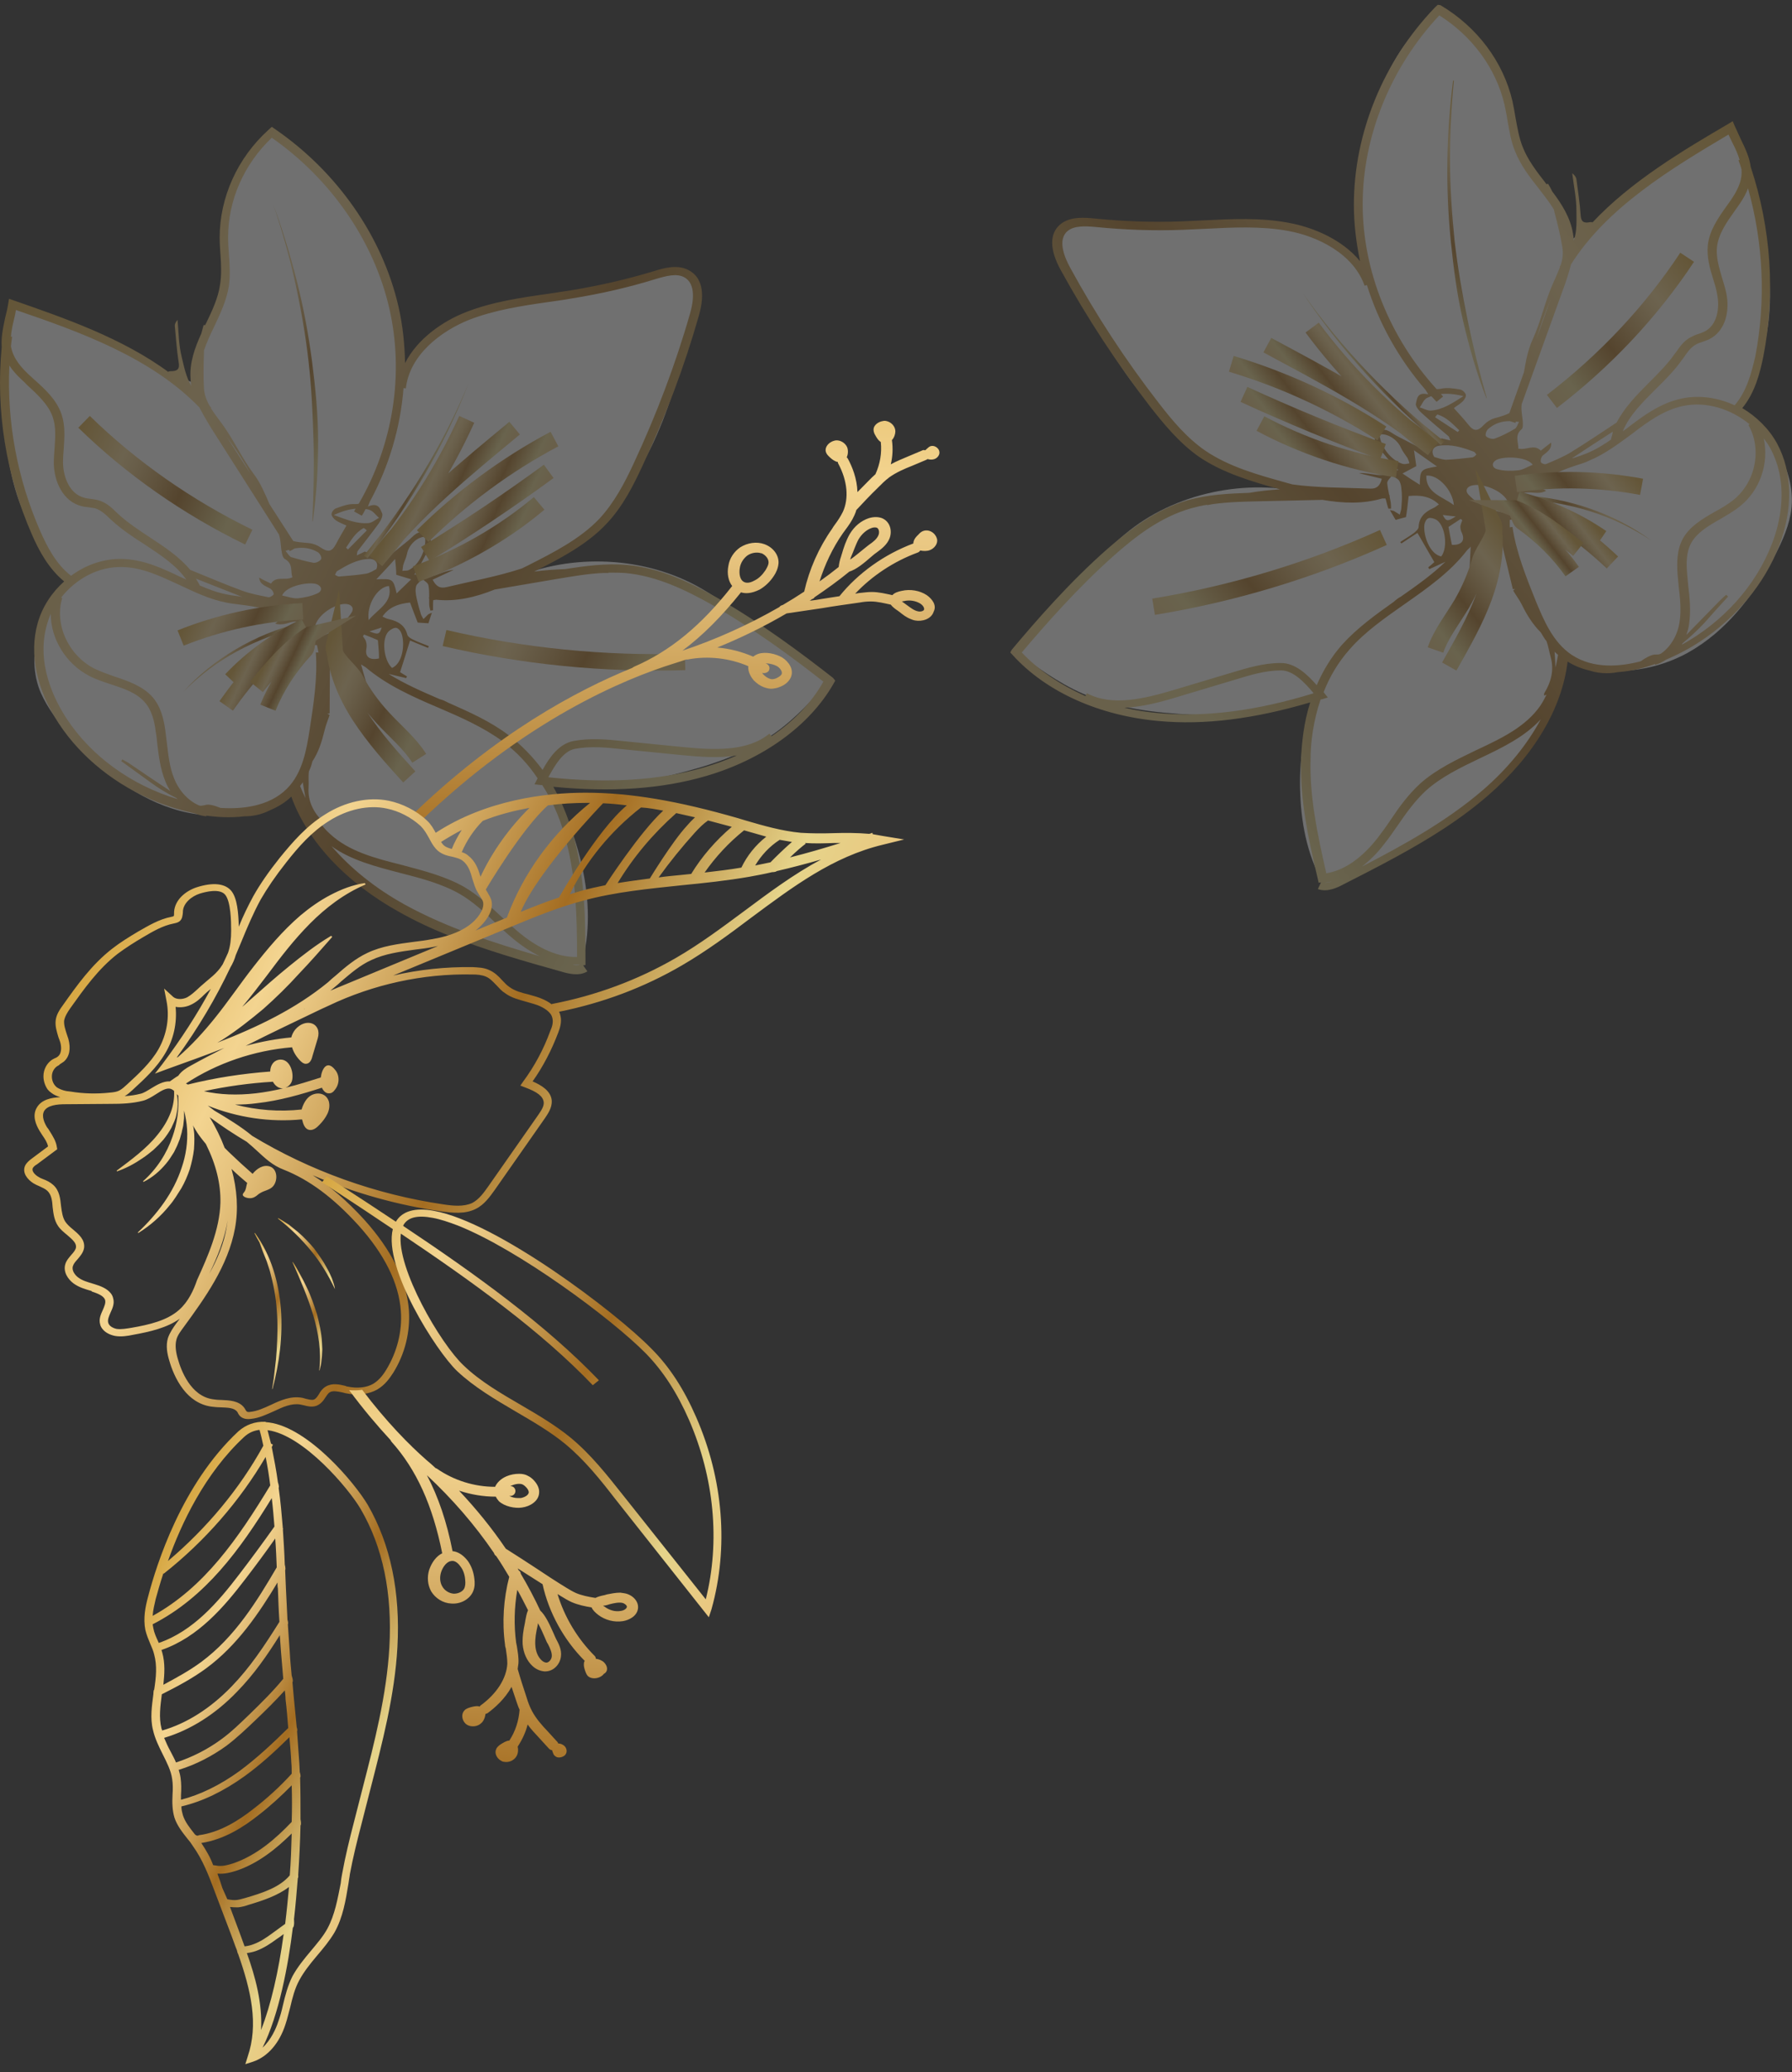
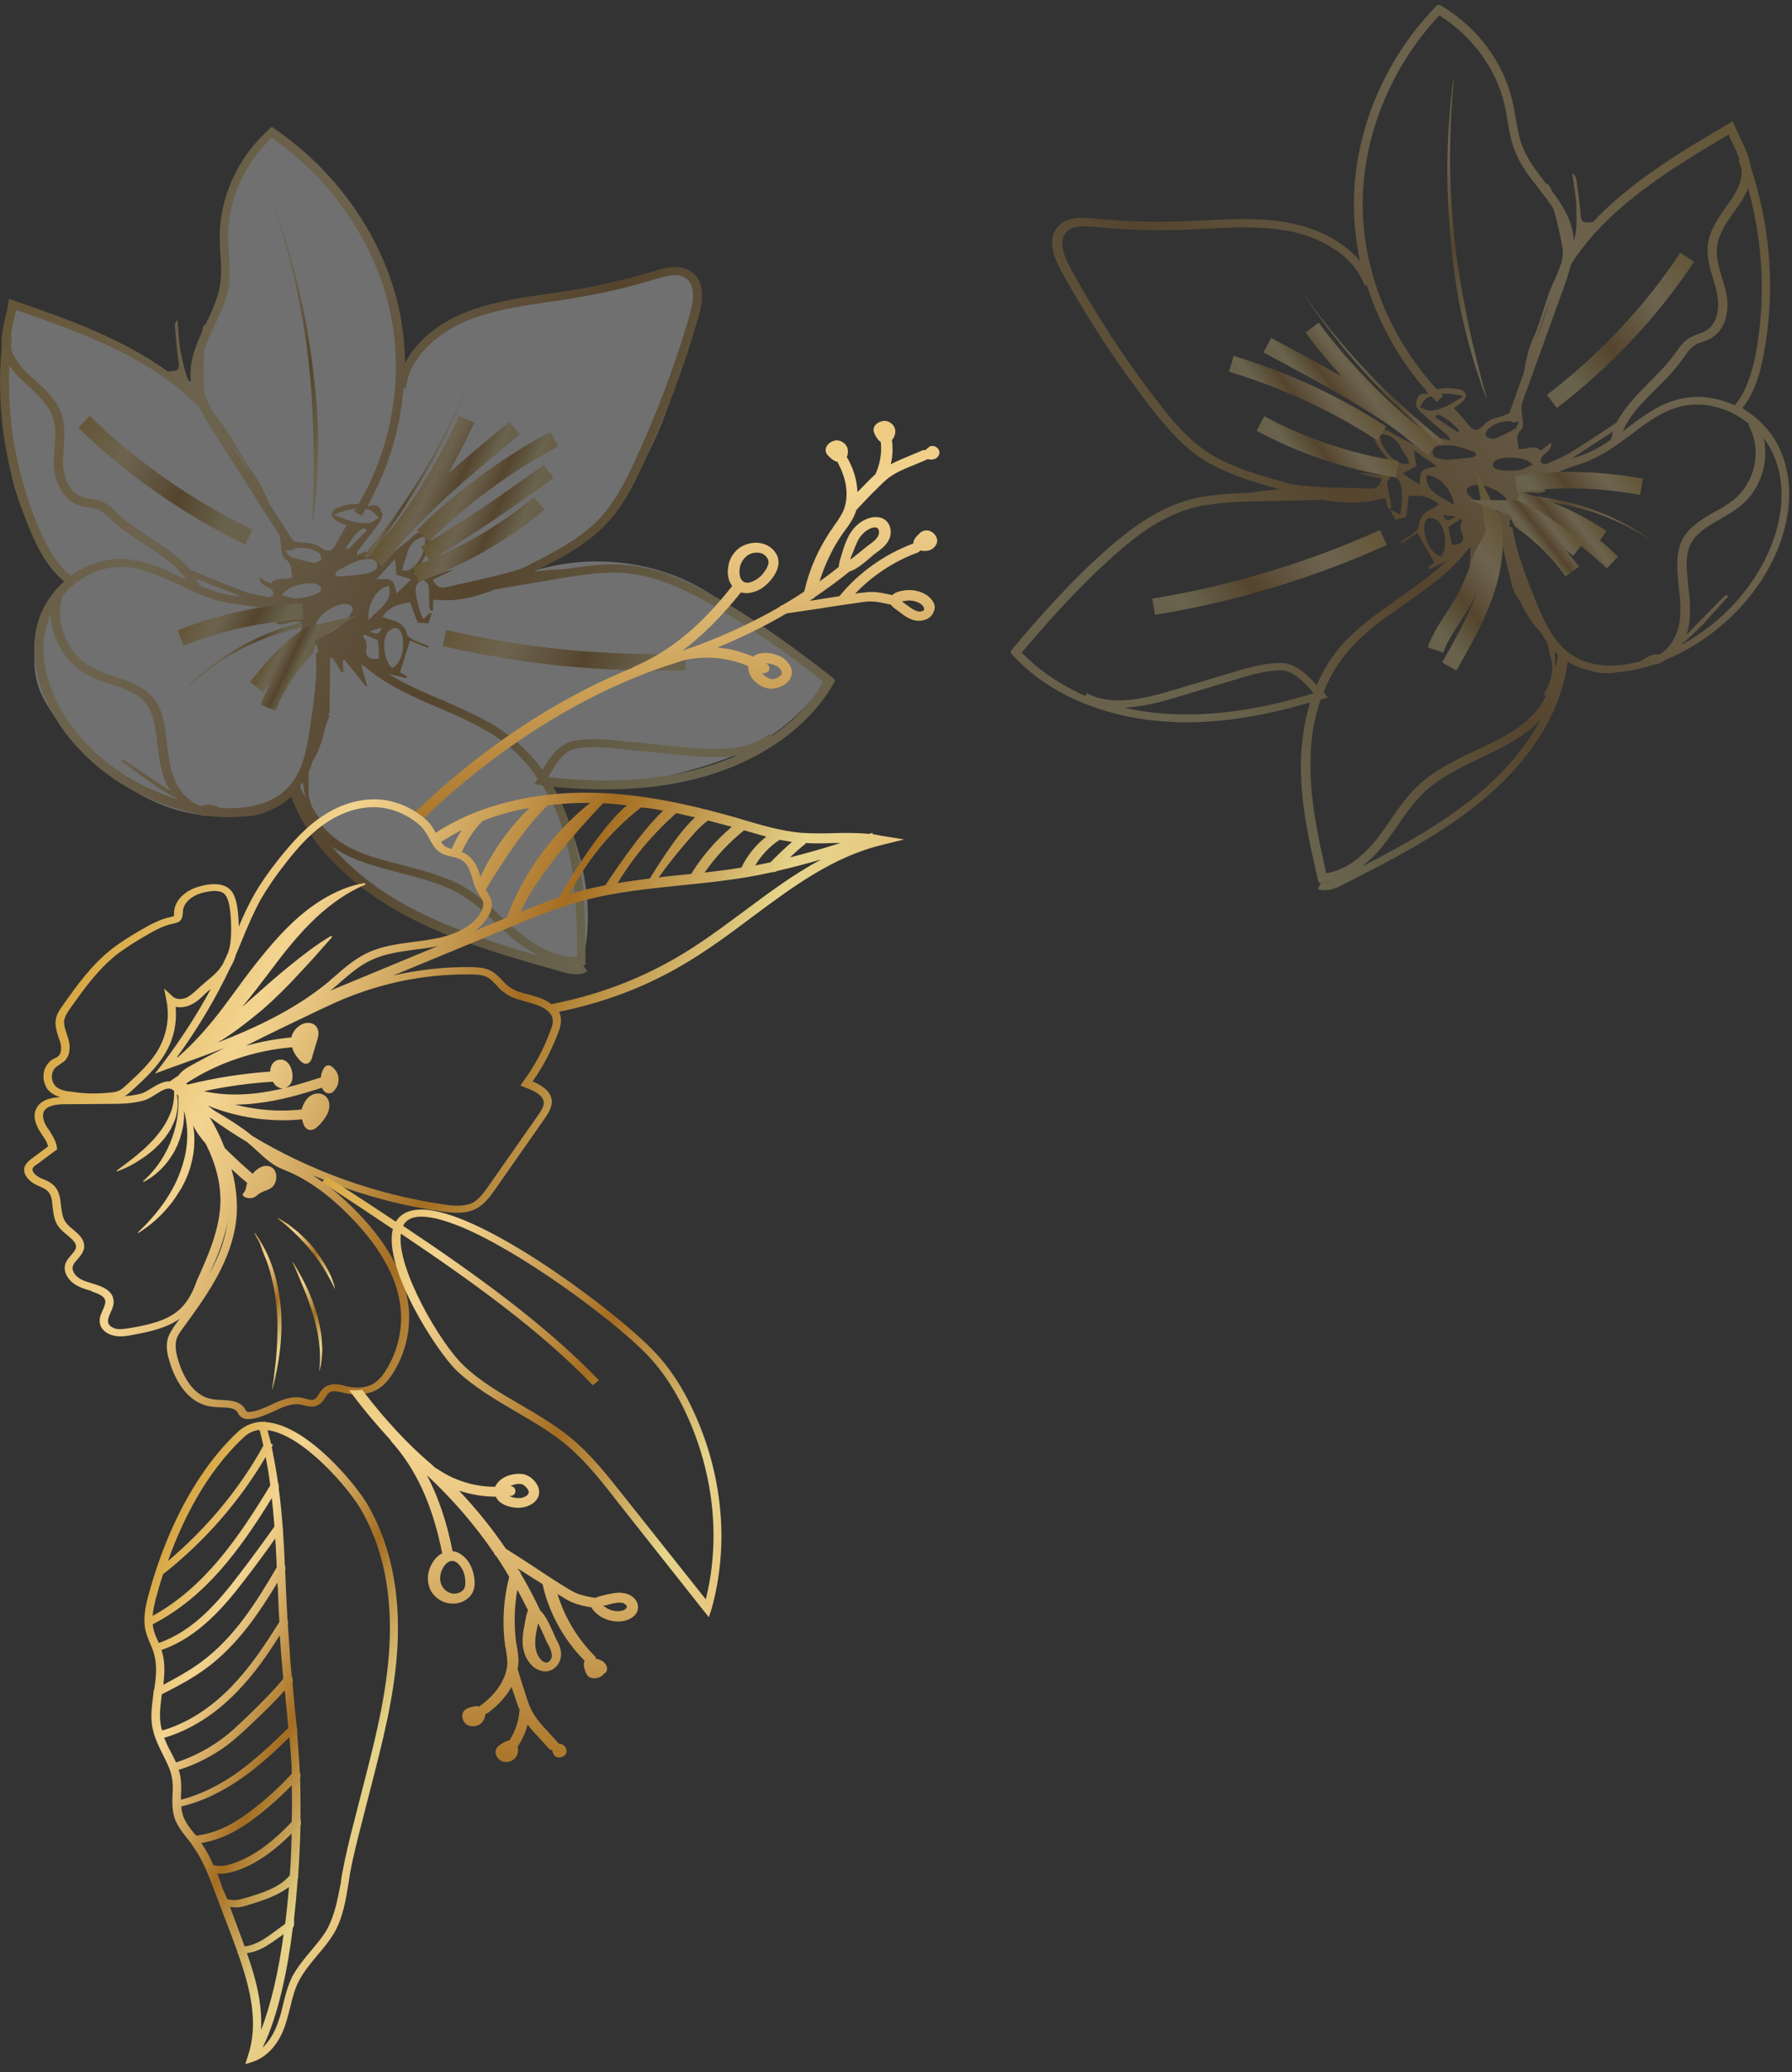
<svg xmlns="http://www.w3.org/2000/svg" width="141" height="163" viewBox="0 0 141 163" fill="none">
  <rect x="0" y="0" width="141" height="163" fill="#333333" stroke="none" />
  <g opacity="0.3">
-     <path d="M113.37 0.766C116.083 2.563 118.012 5.302 118.705 8.317C118.916 9.285 119.036 10.28 119.338 11.221C120.302 14.014 123.286 16.2 123.286 19.131C124.16 18.412 125.305 17.97 126.149 17.25C129.284 14.651 132.448 12.023 136.186 10.197C137.06 11.663 137.632 13.572 138.054 15.204C138.748 18.025 139.35 20.901 139.26 23.806C139.17 26.71 138.386 29.669 136.547 31.993C139.411 33.763 141.49 37.331 140.887 40.457C140.646 41.757 140.044 42.974 139.411 44.163C137.843 46.984 135.794 49.667 132.84 51.327C129.917 52.959 125.968 53.373 123.045 51.714C122.382 55.918 120.061 59.79 116.686 62.695C114.305 64.769 111.411 66.263 108.548 67.729C107.161 68.448 105.745 69.167 104.359 69.914C102.972 67.701 102.399 65.046 102.309 62.473C102.188 59.901 102.61 57.356 103.274 54.867C100.35 56.056 97.004 56.361 93.84 56.222C90.886 56.084 87.872 55.724 85.19 54.563C83.231 53.705 81.513 52.433 79.795 51.161C81.784 48.976 83.773 46.956 85.763 44.772C86.637 43.803 87.511 42.835 88.535 42.005C92.363 38.797 98.059 37.552 103.063 38.852C100.892 38.327 98.662 37.469 96.673 36.529C93.659 35.118 91.218 32.85 89.259 30.306C87.33 27.761 85.853 24.94 84.406 22.146C83.834 21.012 83.231 19.878 83.11 18.634C83.683 17.638 85.13 17.5 86.335 17.555C89.289 17.638 92.273 17.665 95.226 17.555C97.487 17.5 99.777 17.361 101.978 17.859C104.178 18.329 106.318 19.519 107.252 21.399C106.649 17.97 106.92 14.706 107.523 11.276C108.216 7.321 109.814 3.144 113.37 0.766Z" fill="white" />
    <path d="M79.492 51.327L79.673 51.521C82.295 54.425 86.484 56.306 91.186 56.721C94.773 57.053 98.691 56.555 103.091 55.255C102.579 56.859 102.428 58.436 102.368 59.708C102.278 62.833 102.91 65.848 103.694 69.167L103.754 69.444L103.935 69.416L103.694 69.942C104.448 70.218 105.261 69.804 105.683 69.582C108.396 68.199 111.169 66.789 113.731 65.102C114.906 64.327 116.021 63.497 117.076 62.584C120.693 59.459 122.893 55.753 123.345 52.046C123.918 52.406 124.52 52.627 125.123 52.766C125.545 52.904 125.967 52.959 126.419 52.959C126.721 52.959 126.992 52.931 127.293 52.876C128.439 52.793 129.463 52.517 130.217 52.24L130.247 52.295C130.548 52.212 130.82 52.074 131.061 51.908C132.025 51.493 132.929 51.023 133.803 50.442C136.606 48.589 138.837 45.934 139.982 42.946C141.097 40.015 141.037 37.138 139.831 34.898C139.198 33.736 138.204 32.768 137.089 32.104C138.083 30.887 138.475 29.366 138.746 28.038C139.711 23.087 139.349 17.942 137.752 13.13C137.661 12.411 137.36 11.747 136.968 10.945C136.817 10.613 136.667 10.281 136.486 9.894L136.335 9.534L135.973 9.755C132.477 11.802 128.318 14.264 125.274 17.528C125.274 17.5 125.304 17.5 125.304 17.472C125.304 17.472 125.214 17.472 125.123 17.472C124.611 17.583 124.4 17.445 124.37 16.919C124.309 15.979 124.159 15.038 124.038 14.098C124.008 13.932 123.888 13.766 123.707 13.628C123.827 14.623 124.038 15.591 124.038 16.56C124.038 17.334 124.098 18.164 123.827 18.938C123.827 18.745 123.797 18.551 123.767 18.357C123.556 17.113 122.893 16.062 122.139 15.066C122.049 14.872 121.928 14.651 121.808 14.457C121.778 14.457 121.748 14.485 121.687 14.485C121.657 14.457 121.627 14.43 121.597 14.374C120.904 13.489 120.21 12.577 119.819 11.581C119.517 10.834 119.397 10.06 119.246 9.258C119.186 8.843 119.095 8.4 119.005 7.958C118.282 4.86 116.232 2.121 113.339 0.407L113.128 0.379L112.917 0.573C108.848 4.804 106.527 10.475 106.527 16.117C106.527 17.611 106.708 19.076 107.009 20.543C105.623 18.855 103.363 17.887 101.404 17.528C99.203 17.113 96.943 17.223 94.743 17.334C94.14 17.362 93.537 17.389 92.904 17.417C90.674 17.5 88.444 17.417 86.213 17.196C85.369 17.113 84.224 17.002 83.44 17.638C82.566 18.357 82.566 19.63 83.471 21.262C85.52 24.996 87.901 28.619 90.523 32.021C91.548 33.321 92.754 34.815 94.321 35.921C96.219 37.221 98.601 37.913 100.71 38.493C99.897 38.549 99.083 38.632 98.299 38.77C96.672 38.825 95.014 38.908 93.447 39.351C90.885 40.097 88.805 41.729 87.117 43.195C84.134 45.823 81.542 48.81 79.613 51.106L79.492 51.327ZM107.371 22.479L107.552 22.423C108.486 25.41 110.054 28.232 112.163 30.666C112.224 30.776 112.314 30.887 112.374 31.025C111.5 30.804 111.5 31.385 111.41 31.744C111.35 31.938 111.621 32.27 111.832 32.464C112.525 33.1 113.248 33.708 113.972 34.317C114.032 34.372 114.032 34.455 114.122 34.649C113.821 34.566 113.61 34.538 113.429 34.483C113.007 34.759 112.585 35.036 112.043 35.395C111.41 35.064 110.656 34.676 109.903 34.289C109.421 34.04 108.969 33.515 108.396 34.013C107.914 34.427 108.305 34.898 108.547 35.257C108.908 35.81 109.39 36.281 109.812 36.778C109.903 36.889 109.993 36.944 110.023 36.972C109.692 37.083 109.36 37.193 109.029 37.304C108.818 37.359 108.607 37.387 108.396 37.359C107.914 37.304 107.431 37.193 106.919 37.221C107.522 37.359 108.125 37.525 108.727 37.663C108.577 38.217 108.336 38.466 107.793 38.438C105.744 38.355 103.694 38.383 101.675 38.106C101.524 38.051 101.343 38.023 101.193 37.968C98.992 37.359 96.702 36.723 94.833 35.451C93.356 34.427 92.211 33.044 91.186 31.717C88.564 28.342 86.213 24.747 84.194 21.04C83.772 20.266 83.169 18.855 84.013 18.164C84.525 17.749 85.369 17.777 86.243 17.86C88.474 18.081 90.764 18.164 93.025 18.081C93.628 18.053 94.26 18.026 94.863 17.998C97.003 17.887 99.234 17.777 101.343 18.164C103.664 18.579 106.497 19.962 107.371 22.479ZM113.972 41.453C114.213 41.287 114.574 41.066 114.936 40.817C114.966 40.844 115.027 40.9 115.057 40.927C114.996 41.093 114.936 41.232 114.906 41.398C114.906 41.563 114.936 41.757 115.027 41.923C115.298 42.532 114.996 42.891 114.243 42.864C114.152 42.476 114.092 42.061 113.972 41.453ZM113.399 43.776C112.495 43.583 111.982 42.144 112.073 41.287C112.103 41.093 112.224 40.817 112.404 40.761C112.555 40.706 112.856 40.789 113.037 40.9C113.731 41.37 113.942 43.085 113.399 43.776ZM113.52 40.512C113.821 40.54 114.122 40.595 114.544 40.623C113.911 41.038 113.791 41.038 113.52 40.512ZM112.224 37.415C113.128 37.304 114.303 38.549 114.394 39.738C113.489 39.047 112.193 38.798 112.224 37.415ZM111.711 38.134C111.229 37.83 110.837 37.581 110.355 37.249C110.777 37.027 111.078 36.861 111.44 36.668C111.38 36.336 111.35 35.976 111.259 35.423C111.892 35.866 112.435 36.253 113.067 36.696C111.771 36.917 111.741 36.944 111.711 38.134ZM110.234 35.23C110.355 35.506 110.566 35.755 110.747 36.032C110.807 36.17 110.867 36.308 110.897 36.447C110.747 36.474 110.566 36.529 110.415 36.502C109.511 36.281 108.607 35.147 108.547 34.178C109.179 34.068 109.963 34.593 110.234 35.23ZM122.32 51.272C122.411 51.355 122.501 51.438 122.592 51.521C122.531 51.853 122.471 52.185 122.381 52.517C122.381 52.129 122.35 51.714 122.32 51.272ZM129.102 52.019C127.534 52.434 125.394 52.655 123.677 51.521C122.17 50.525 121.446 48.727 120.843 47.289C120.09 45.408 119.306 43.472 119.005 41.453L118.794 41.48C118.794 41.287 118.794 41.093 118.794 40.9C119.156 40.817 119.517 40.761 119.969 40.651C119.879 40.236 119.909 39.766 119.728 39.378C119.517 38.936 119.698 38.77 120.12 38.742C120.391 38.715 120.693 38.77 120.964 38.77C121.205 38.77 121.416 38.742 121.657 38.604C121.356 38.438 121.024 38.272 120.723 38.106C120.723 38.078 120.753 38.023 120.753 37.995C121.085 37.94 121.416 37.885 121.748 37.857C122.139 37.802 122.381 37.663 122.381 37.276C122.863 37 123.435 36.806 124.008 36.612C124.37 36.502 124.731 36.391 125.063 36.225C126.269 35.727 127.323 34.925 128.348 34.178C129.644 33.183 130.88 32.27 132.417 31.938C134.225 31.551 136.184 32.159 137.661 33.376L137.571 33.432C138.656 35.34 138.143 37.94 136.365 39.351C135.943 39.683 135.431 39.987 134.919 40.264C133.954 40.817 132.959 41.398 132.417 42.366C131.935 43.251 131.935 44.274 131.995 45.159C132.025 45.491 132.055 45.795 132.085 46.127C132.206 47.123 132.296 48.063 132.146 48.976C132.025 49.806 131.543 50.829 130.699 51.41C130.669 51.438 130.609 51.438 130.578 51.465C130.458 51.493 130.337 51.493 130.187 51.493C129.885 51.521 129.433 51.77 129.102 52.019ZM126.751 34.566H126.781C126.148 35.008 125.515 35.395 124.822 35.672C124.49 35.81 124.159 35.921 123.797 36.032C123.767 36.032 123.707 36.059 123.677 36.059C124.762 35.34 125.816 34.649 126.901 33.957C126.871 34.178 126.811 34.372 126.751 34.566ZM119.517 33.183C119.397 33.432 119.336 33.653 119.186 33.736C118.673 34.04 118.131 34.317 117.588 34.51C117.408 34.566 117.046 34.455 116.925 34.317C116.835 34.206 116.955 33.847 117.106 33.736C117.588 33.321 118.131 33.127 118.794 33.127L119.246 33.266L119.276 33.155C119.336 33.183 119.427 33.183 119.517 33.183ZM120.602 36.557C120.18 36.723 119.819 36.972 119.427 37C118.915 37.055 118.342 37.055 117.829 36.917C117.377 36.806 117.347 36.419 117.709 36.198C118.191 35.893 120.09 35.866 120.602 36.557ZM113.55 31.191C113.489 31.136 113.429 31.053 113.369 30.998C113.911 30.942 114.514 30.998 115.147 31.164C114.273 31.717 113.55 32.215 112.615 32.298C112.314 32.325 112.013 32.132 111.711 32.049C111.892 31.8 112.013 31.44 112.284 31.302C112.404 31.247 112.495 31.219 112.615 31.164C112.766 31.302 112.887 31.468 113.037 31.606L113.55 31.191ZM113.098 32.602C113.821 32.823 114.303 33.349 114.816 33.847C114.785 33.902 114.725 33.957 114.695 33.985C114.092 33.598 113.52 33.21 112.917 32.823C112.977 32.74 113.037 32.657 113.098 32.602ZM115.991 38.161C116.895 38.051 118.553 38.742 118.734 39.738C118.975 39.821 119.186 39.876 119.336 39.987C119.397 40.015 119.367 40.319 119.306 40.319C119.125 40.374 118.884 40.429 118.704 40.402C118.131 40.291 117.528 40.181 117.016 39.959C116.473 39.71 115.961 39.351 115.569 38.936C115.207 38.576 115.448 38.217 115.991 38.161ZM112.856 35.949C112.555 35.506 112.766 35.119 113.248 35.064C114.213 34.925 115.087 35.202 115.961 35.534C116.051 35.561 116.112 35.7 116.172 35.755C116.081 35.838 115.991 35.949 115.87 35.976C115.177 36.059 114.454 36.142 113.761 36.17C113.399 36.142 113.067 36.004 112.856 35.949ZM119.216 11.913C119.638 12.992 120.361 13.932 121.085 14.845C121.506 15.398 121.928 15.923 122.26 16.477C122.26 16.532 122.29 16.56 122.29 16.615C122.531 17.528 122.772 18.468 122.923 19.409C123.013 19.934 122.953 20.404 122.802 20.847C122.772 20.902 122.742 20.957 122.712 20.985L122.742 21.013C122.561 21.483 122.35 21.953 122.139 22.423C121.537 23.806 121.235 25.3 120.602 26.683C120.211 27.54 120.06 28.398 119.909 29.283L118.764 32.491C118.523 32.63 118.191 32.74 117.588 32.906C117.287 32.989 116.986 33.183 116.775 33.404C116.262 33.957 115.961 33.957 115.509 33.376C115.177 32.962 114.816 32.574 114.394 32.104C114.635 31.91 114.906 31.772 115.117 31.551C115.237 31.413 115.388 31.191 115.328 31.025C115.268 30.859 115.057 30.666 114.876 30.638C114.394 30.555 113.851 30.472 113.369 30.583C113.248 30.61 113.128 30.61 113.037 30.61C109.36 26.572 107.22 21.317 107.22 16.062C107.22 10.723 109.421 5.302 113.248 1.209C115.84 2.841 117.709 5.385 118.372 8.206C118.462 8.621 118.553 9.064 118.613 9.479C118.764 10.281 118.884 11.138 119.216 11.913ZM122.019 23.502L120.874 26.71C121.205 25.632 121.597 24.553 122.019 23.502ZM136.004 10.585C136.124 10.834 136.215 11.055 136.335 11.277C136.576 11.747 136.757 12.162 136.878 12.577L136.787 12.604C136.878 12.853 136.968 13.075 137.028 13.323C137.089 14.015 136.878 14.734 136.215 15.702C136.094 15.868 136.004 16.006 135.883 16.172C135.19 17.14 134.497 18.136 134.376 19.298C134.286 20.211 134.527 21.096 134.798 21.953C134.919 22.34 135.039 22.728 135.099 23.087C135.34 24.221 135.129 25.604 134.075 26.102C133.954 26.157 133.803 26.213 133.653 26.268C133.442 26.323 133.261 26.406 133.05 26.517C132.507 26.794 132.176 27.264 131.874 27.706C131.814 27.762 131.784 27.845 131.724 27.9C131.181 28.674 130.428 29.421 129.735 30.113C128.77 31.081 127.806 32.076 127.203 33.238C125.997 34.04 124.792 34.842 123.586 35.589C122.983 35.949 122.32 36.225 121.657 36.502C121.537 36.557 121.265 36.447 121.235 36.336C121.205 36.198 121.265 35.976 121.356 35.866C121.657 35.589 122.109 35.395 122.049 34.815C121.748 35.036 121.476 35.257 121.235 35.451C120.693 34.898 120.09 35.451 119.457 35.285C119.517 34.842 119.125 34.261 119.728 33.764C119.849 33.653 119.819 33.376 119.819 33.183C119.789 32.74 119.668 32.27 119.728 31.827V31.8L122.983 22.783C123.224 22.147 123.435 21.483 123.616 20.791C126.449 16.311 131.483 13.268 136.004 10.585ZM136.486 31.883C135.16 31.274 133.683 31.053 132.296 31.357C130.609 31.717 129.252 32.74 127.956 33.736C127.866 33.791 127.775 33.874 127.685 33.929C128.197 32.685 129.222 31.662 130.307 30.583C131.031 29.864 131.784 29.117 132.357 28.287C132.417 28.232 132.447 28.149 132.507 28.093C132.779 27.679 133.05 27.319 133.442 27.098C133.592 27.015 133.743 26.959 133.924 26.904C134.075 26.849 134.255 26.794 134.436 26.71C135.793 26.074 136.124 24.415 135.823 23.032C135.732 22.617 135.612 22.23 135.491 21.843C135.25 21.013 135.009 20.211 135.099 19.409C135.22 18.385 135.883 17.445 136.516 16.56C136.636 16.394 136.727 16.255 136.847 16.089C137.179 15.619 137.39 15.204 137.541 14.817C138.746 19.132 138.957 23.64 138.113 28.038C137.812 29.311 137.45 30.776 136.486 31.883ZM132.327 50.719C132.357 50.691 132.357 50.663 132.387 50.608C132.99 50.11 133.562 49.585 134.105 49.004C134.708 48.312 135.34 47.621 135.973 46.929C135.913 46.874 135.883 46.846 135.823 46.791C135.642 46.929 135.491 47.095 135.31 47.261C134.436 48.146 133.562 49.059 132.688 49.944C132.779 49.668 132.869 49.391 132.899 49.114C133.05 48.091 132.959 47.095 132.839 46.1C132.809 45.768 132.779 45.463 132.748 45.132C132.688 44.329 132.658 43.444 133.08 42.697C133.532 41.895 134.406 41.37 135.34 40.844C135.853 40.54 136.395 40.236 136.878 39.849C138.505 38.576 139.198 36.419 138.776 34.483C138.957 34.732 139.138 34.981 139.289 35.257C140.826 38.106 140.042 41.204 139.409 42.808C138.143 46.1 135.551 48.949 132.327 50.719ZM107.16 68.172C107.763 67.701 108.366 67.121 108.908 66.401C109.3 65.931 109.632 65.406 109.993 64.908C110.656 63.94 111.35 62.972 112.224 62.17C113.399 61.119 114.936 60.372 116.443 59.653C118.191 58.823 119.969 57.965 121.235 56.582C120.18 58.546 118.643 60.455 116.654 62.17C113.821 64.604 110.475 66.457 107.16 68.172ZM104.206 69.444C104.417 69.416 104.598 69.389 104.809 69.333C104.598 69.416 104.387 69.444 104.206 69.444ZM103.905 55.033C103.935 55.033 103.965 55.006 104.026 55.006L104.478 54.868L104.146 54.453C104.598 53.291 105.261 52.129 106.196 51.078C107.401 49.695 108.999 48.589 110.536 47.51C112.314 46.266 114.122 44.993 115.418 43.306C115.509 43.195 115.629 43.112 115.72 43.002C115.69 43.583 115.659 44.163 115.629 44.744C115.659 44.772 115.69 44.772 115.72 44.8C116.112 43.998 116.503 43.223 116.895 42.421C116.955 42.421 117.016 42.449 117.076 42.449C117.136 42.753 117.166 43.029 117.227 43.334C117.257 43.334 117.317 43.361 117.347 43.361C117.498 42.946 117.649 42.504 117.799 42.089C117.86 42.089 117.95 42.089 118.01 42.089C118.342 43.5 118.704 44.938 119.035 46.349C119.095 46.349 119.156 46.349 119.216 46.321C119.125 46.404 119.035 46.487 119.065 46.459C119.306 46.874 119.547 47.178 119.728 47.538C120.12 48.34 120.572 49.087 121.235 49.751C121.386 49.999 121.506 50.221 121.687 50.442C121.838 50.857 121.898 51.3 122.019 51.714C122.29 52.71 122.049 53.651 121.506 54.536C121.476 54.591 121.506 54.674 121.506 54.729C121.567 54.702 121.597 54.674 121.687 54.646C121.537 54.951 121.386 55.227 121.205 55.504C120.06 57.163 118.161 58.076 116.142 59.017C114.605 59.763 113.007 60.51 111.741 61.644C110.807 62.502 110.084 63.497 109.421 64.493C109.089 64.991 108.727 65.489 108.366 65.959C107.492 67.065 106.105 68.421 104.357 68.697C103.634 65.516 103.031 62.64 103.121 59.68C103.121 58.408 103.332 56.721 103.905 55.033ZM88.474 55.67C89.89 55.614 91.337 55.227 92.693 54.812L97.214 53.457C98.39 53.097 99.565 52.738 100.801 52.738C101.765 52.738 102.669 53.706 103.363 54.536C98.872 55.919 94.924 56.416 91.307 56.112C90.312 56.029 89.378 55.891 88.474 55.67ZM80.396 51.327C82.295 49.087 84.797 46.238 87.66 43.693C89.287 42.255 91.277 40.678 93.718 39.987C94.14 39.876 94.562 39.766 94.984 39.71C94.984 39.71 94.984 39.71 94.984 39.738C95.135 39.71 95.285 39.683 95.436 39.655C96.641 39.489 97.877 39.461 99.083 39.434L104.056 39.323C105.683 39.6 107.251 39.655 108.758 39.212H108.999V39.185C109.059 39.323 109.089 39.489 109.149 39.71C109.179 39.821 109.21 39.904 109.24 40.015C109.3 40.015 109.39 40.015 109.451 40.015C109.451 39.849 109.451 39.683 109.421 39.489C109.39 39.323 109.36 39.185 109.33 39.019C109.33 39.019 109.33 39.019 109.36 39.019L109.3 38.908C109.24 38.604 109.179 38.3 109.149 37.995C109.149 37.802 109.39 37.608 109.511 37.415C109.722 37.553 110.023 37.663 110.114 37.857C110.264 38.134 110.264 38.466 110.295 38.77C110.325 39.157 110.295 39.544 110.264 39.932C110.264 40.125 110.174 40.291 110.144 40.485C109.993 40.402 109.843 40.291 109.692 40.208C109.662 40.181 109.571 40.181 109.36 40.125C109.541 40.429 109.662 40.651 109.812 40.9C110.114 40.817 110.385 40.734 110.626 40.678C110.717 40.125 110.777 39.6 110.837 39.019C111.711 38.936 112.525 39.019 113.218 39.683C113.067 39.766 112.947 39.904 112.796 39.959C112.103 40.264 111.651 40.706 111.621 41.453C111.621 41.619 111.41 41.785 111.259 41.923C110.928 42.172 110.536 42.393 110.174 42.642C110.204 42.67 110.234 42.725 110.264 42.753C110.686 42.476 111.139 42.172 111.53 41.923C111.982 42.725 112.404 43.417 112.856 44.219C112.766 44.302 112.585 44.468 112.374 44.634C112.404 44.689 112.435 44.717 112.465 44.772C112.887 44.578 113.309 44.385 113.731 44.191C112.706 45.187 111.5 46.044 110.234 46.929C110.023 47.04 109.843 47.178 109.662 47.344C108.215 48.368 106.768 49.419 105.593 50.719C104.719 51.714 104.086 52.793 103.604 53.9C102.85 53.042 101.886 52.129 100.74 52.157C99.414 52.157 98.148 52.544 96.943 52.904L92.422 54.259C90.011 54.978 87.509 55.587 85.52 54.536L85.4 54.757C83.44 53.872 81.722 52.738 80.396 51.327Z" fill="url(#paint0_linear_3651_93159)" />
    <path d="M113.371 35.008C109.121 31.523 105.444 27.457 102.49 23.031C105.564 27.401 109.332 31.357 113.642 34.731L113.371 35.008Z" fill="url(#paint1_linear_3651_93159)" />
    <path d="M114.395 6.356C114.184 8.458 114.094 10.56 114.094 12.662C114.094 14.764 114.244 16.866 114.455 18.968C114.696 21.07 115.058 23.117 115.48 25.192C115.902 27.266 116.414 29.313 116.987 31.332H116.957C116.173 29.341 115.601 27.294 115.118 25.247C114.636 23.173 114.365 21.07 114.154 18.968C113.943 16.866 113.852 14.764 113.883 12.634C113.913 10.532 114.063 8.43 114.335 6.328L114.395 6.356Z" fill="url(#paint2_linear_3651_93159)" />
    <path d="M119.759 38.965C123.466 39.158 127.083 40.431 129.946 42.533C126.992 40.541 123.375 39.407 119.729 39.324L119.759 38.965Z" fill="url(#paint3_linear_3651_93159)" />
    <path d="M114.032 52.434C115.027 50.663 116.052 48.893 116.745 47.013C117.438 45.132 117.8 43.085 117.468 41.121C117.92 42.034 116.715 43.168 116.443 44.164C116.112 45.325 115.63 46.432 115.027 47.483C114.304 48.7 113.399 49.834 112.947 51.134" stroke="url(#paint4_linear_3651_93159)" stroke-width="1.295" stroke-miterlimit="10" />
    <path d="M119.277 38.075C122.563 37.605 125.908 37.688 129.163 38.297" stroke="url(#paint5_linear_3651_93159)" stroke-width="1.295" stroke-miterlimit="10" />
    <path d="M126.027 42.312C124.038 40.956 121.777 39.933 119.396 39.297C122.139 40.265 124.822 42.312 126.871 44.248" stroke="url(#paint6_linear_3651_93159)" stroke-width="1.295" stroke-miterlimit="10" />
    <path d="M124.188 43.221C122.621 41.976 121.024 40.703 119.125 39.984C119.396 39.984 119.547 40.897 119.758 41.035C121.295 42.114 122.651 43.469 123.706 44.963" stroke="url(#paint7_linear_3651_93159)" stroke-width="1.295" stroke-miterlimit="10" />
    <path d="M103.243 25.77C105.895 29.338 109.09 32.546 112.737 35.284C109.03 32.048 104.117 29.531 99.717 27.152" stroke="url(#paint8_linear_3651_93159)" stroke-width="1.295" stroke-miterlimit="10" />
    <path d="M108.728 34.098C105.111 31.747 101.102 29.893 96.883 28.621" stroke="url(#paint9_linear_3651_93159)" stroke-width="1.295" stroke-miterlimit="10" />
-     <path d="M108.818 35.536C105.11 34.181 101.433 32.659 97.877 31.027" stroke="url(#paint10_linear_3651_93159)" stroke-width="1.295" stroke-miterlimit="10" />
    <path d="M109.934 36.916C106.166 36.335 102.489 35.09 99.174 33.32" stroke="url(#paint11_linear_3651_93159)" stroke-width="1.295" stroke-miterlimit="10" />
    <path d="M108.849 42.281C103.153 44.854 97.035 46.707 90.766 47.73" stroke="url(#paint12_linear_3651_93159)" stroke-width="1.295" stroke-miterlimit="10" />
    <path d="M132.749 20.238C129.915 24.526 126.299 28.37 122.109 31.579" stroke="url(#paint13_linear_3651_93159)" stroke-width="1.295" stroke-miterlimit="10" />
  </g>
  <g opacity="0.3">
    <path d="M21.174 10.445C18.944 12.713 17.648 15.784 17.648 18.854C17.648 19.849 17.768 20.817 17.678 21.813C17.346 24.745 14.935 27.428 15.598 30.305C14.573 29.752 13.368 29.53 12.373 29.005C8.756 27.041 5.049 25.077 0.98 23.998C0.438 25.603 0.317 27.594 0.287 29.254C0.257 32.158 0.317 35.09 1.041 37.911C1.764 40.732 3.211 43.47 5.562 45.407C3.15 47.675 1.945 51.575 3.211 54.507C3.753 55.724 4.597 56.83 5.501 57.853C7.671 60.315 10.293 62.555 13.549 63.606C16.804 64.657 20.752 64.298 23.223 62.113C24.821 66.096 27.955 69.442 31.903 71.655C34.706 73.204 37.871 74.144 41.005 75.057C42.543 75.5 44.05 75.942 45.587 76.385C46.431 73.951 46.401 71.24 45.918 68.723C45.436 66.206 44.471 63.772 43.266 61.449C46.401 62.057 49.716 61.725 52.82 60.979C55.683 60.287 58.547 59.374 60.898 57.715C62.646 56.498 64.032 54.921 65.418 53.372C62.977 51.602 60.566 50.026 58.125 48.255C57.04 47.481 55.955 46.707 54.779 46.07C50.288 43.664 44.471 43.526 39.86 45.739C41.849 44.826 43.839 43.526 45.587 42.253C48.209 40.317 50.108 37.607 51.434 34.758C52.76 31.909 53.574 28.866 54.357 25.852C54.659 24.634 54.99 23.418 54.84 22.173C54.056 21.315 52.609 21.454 51.434 21.73C48.54 22.394 45.647 22.947 42.724 23.445C40.493 23.805 38.233 24.137 36.213 25.022C34.164 25.907 32.355 27.456 31.843 29.475C31.662 26.017 30.668 22.864 29.281 19.628C27.714 15.867 25.212 12.077 21.174 10.445Z" fill="white" />
    <path d="M65.537 53.319C63.126 51.438 59.931 49.031 56.405 47.012C54.416 45.878 52.035 44.689 49.322 44.44C47.665 44.302 46.037 44.523 44.44 44.772C43.626 44.8 42.843 44.855 42.029 44.965C43.958 43.997 46.128 42.891 47.695 41.231C48.991 39.876 49.835 38.189 50.528 36.695C52.336 32.851 53.843 28.868 54.989 24.83C55.501 23.059 55.23 21.815 54.205 21.262C53.301 20.764 52.186 21.096 51.402 21.345C49.292 21.981 47.122 22.479 44.922 22.838C44.319 22.921 43.717 23.032 43.114 23.115C40.944 23.419 38.713 23.751 36.664 24.553C34.825 25.272 32.836 26.655 31.872 28.564C31.842 27.07 31.691 25.604 31.359 24.138C30.093 18.606 26.537 13.517 21.624 10.143L21.383 9.977L21.112 10.226C18.671 12.438 17.284 15.536 17.284 18.689C17.284 19.132 17.314 19.574 17.345 20.017C17.405 20.847 17.435 21.621 17.314 22.396C17.164 23.447 16.681 24.47 16.199 25.466C16.169 25.493 16.169 25.549 16.139 25.576C16.109 25.576 16.049 25.576 16.018 25.576C15.958 25.798 15.898 26.019 15.838 26.24C15.325 27.374 14.903 28.536 14.994 29.781C14.994 29.974 15.024 30.168 15.054 30.361C14.632 29.642 14.481 28.84 14.3 28.093C14.059 27.125 14.059 26.13 13.969 25.162C13.818 25.327 13.728 25.521 13.758 25.687C13.848 26.627 13.909 27.568 14.059 28.508C14.15 29.034 13.969 29.2 13.426 29.2C13.336 29.2 13.246 29.227 13.246 29.227C13.246 29.255 13.276 29.255 13.276 29.283C9.599 26.572 4.987 24.995 1.099 23.64L0.708 23.502L0.647 23.889C0.587 24.276 0.497 24.636 0.406 24.995C0.225 25.853 0.075 26.572 0.135 27.291C-0.347 32.298 0.467 37.387 2.516 42.061C3.058 43.306 3.812 44.717 5.048 45.74C4.083 46.597 3.33 47.731 2.968 49.004C2.275 51.438 2.878 54.259 4.626 56.914C6.404 59.625 9.177 61.81 12.341 63.082C13.306 63.469 14.331 63.774 15.355 63.995C15.627 64.106 15.928 64.189 16.229 64.216V64.161C17.013 64.272 18.098 64.355 19.243 64.216C19.545 64.216 19.816 64.189 20.117 64.133C20.57 64.05 20.961 63.884 21.353 63.691C21.926 63.442 22.468 63.11 22.92 62.667C24.186 66.18 27.2 69.416 31.45 71.767C32.685 72.459 33.981 73.067 35.308 73.593C38.201 74.754 41.245 75.612 44.199 76.442C44.681 76.58 45.555 76.829 46.218 76.414L45.887 75.944L46.067 75.916V75.64C46.067 72.237 46.007 69.167 45.224 66.125C44.892 64.88 44.38 63.386 43.536 61.893C48.147 62.336 52.065 62.059 55.501 61.063C59.992 59.763 63.699 57.108 65.598 53.761L65.718 53.54L65.537 53.319ZM36.905 25.162C38.894 24.387 41.064 24.055 43.204 23.751C43.807 23.668 44.41 23.585 45.013 23.474C47.243 23.115 49.443 22.617 51.583 21.953C52.427 21.704 53.241 21.483 53.843 21.815C54.808 22.34 54.537 23.834 54.295 24.664C53.15 28.674 51.643 32.63 49.865 36.446C49.172 37.94 48.358 39.517 47.152 40.817C45.615 42.421 43.536 43.472 41.516 44.495C41.366 44.578 41.215 44.634 41.064 44.717C39.135 45.353 37.116 45.712 35.157 46.182C34.614 46.321 34.313 46.127 34.042 45.602C34.584 45.353 35.157 45.076 35.7 44.827C35.187 44.883 34.735 45.076 34.283 45.242C34.102 45.297 33.861 45.325 33.65 45.297C33.288 45.27 32.957 45.214 32.595 45.187C32.595 45.159 32.716 45.076 32.776 44.965C33.077 44.385 33.439 43.831 33.68 43.223C33.831 42.808 34.132 42.282 33.529 41.978C32.866 41.619 32.505 42.227 32.113 42.532C31.45 43.057 30.817 43.583 30.274 44.025C29.672 43.776 29.189 43.583 28.707 43.389C28.556 43.472 28.345 43.555 28.074 43.693C28.104 43.499 28.104 43.417 28.134 43.361C28.707 42.614 29.28 41.895 29.822 41.148C29.973 40.927 30.154 40.568 30.063 40.374C29.913 40.042 29.792 39.489 28.948 39.849C29.009 39.71 29.039 39.6 29.099 39.461C30.606 36.695 31.51 33.625 31.751 30.527L31.932 30.555C32.233 27.9 34.705 26.047 36.905 25.162ZM29.822 51.797C29.069 51.963 28.707 51.659 28.828 51.023C28.858 50.857 28.858 50.663 28.797 50.47C28.767 50.331 28.647 50.193 28.556 50.055C28.587 49.999 28.617 49.972 28.647 49.916C29.069 50.082 29.491 50.248 29.732 50.359C29.792 50.968 29.822 51.382 29.822 51.797ZM30.576 49.668C30.726 49.529 30.998 49.363 31.178 49.391C31.359 49.419 31.54 49.668 31.601 49.861C31.872 50.663 31.691 52.184 30.847 52.544C30.184 51.936 30.003 50.248 30.576 49.668ZM29.069 49.668C29.461 49.557 29.762 49.446 30.033 49.363C29.852 49.916 29.762 49.944 29.069 49.668ZM29.009 48.782C28.828 47.593 29.702 46.155 30.606 46.099C30.937 47.4 29.702 47.925 29.009 48.782ZM29.611 45.574C30.124 45.021 30.576 44.551 31.088 43.97C31.148 44.523 31.178 44.883 31.178 45.214C31.57 45.325 31.872 45.436 32.354 45.574C31.962 45.961 31.601 46.293 31.209 46.68C30.937 45.519 30.907 45.519 29.611 45.574ZM33.439 42.227C33.59 43.168 32.987 44.468 32.143 44.855C31.992 44.91 31.811 44.883 31.661 44.91C31.691 44.772 31.691 44.606 31.721 44.468C31.811 44.163 31.962 43.887 32.022 43.583C32.143 42.891 32.806 42.227 33.439 42.227ZM24.035 62.778C23.885 62.474 23.734 62.142 23.614 61.838C23.674 61.727 23.764 61.644 23.825 61.533C23.885 61.976 23.975 62.391 24.035 62.778ZM16.139 63.331C16.018 63.359 15.868 63.386 15.777 63.386C15.747 63.386 15.687 63.359 15.657 63.359C14.692 62.944 13.999 62.031 13.698 61.229C13.336 60.344 13.246 59.404 13.125 58.408C13.095 58.076 13.035 57.772 13.005 57.44C12.884 56.555 12.643 55.559 11.98 54.812C11.226 53.982 10.141 53.595 9.056 53.236C8.514 53.042 7.941 52.848 7.429 52.599C5.379 51.548 4.264 49.114 4.897 47.04L4.807 47.012C5.982 45.519 7.76 44.551 9.629 44.606C11.196 44.634 12.613 45.325 14.12 46.017C15.295 46.57 16.501 47.151 17.797 47.4C18.158 47.483 18.55 47.51 18.912 47.566C19.515 47.648 20.117 47.704 20.66 47.897C20.78 48.285 21.022 48.368 21.413 48.34C21.745 48.312 22.076 48.312 22.408 48.285C22.438 48.312 22.438 48.368 22.468 48.395C22.197 48.617 21.926 48.838 21.654 49.059C21.926 49.142 22.167 49.114 22.378 49.087C22.649 49.031 22.92 48.921 23.192 48.893C23.614 48.865 23.825 48.976 23.704 49.446C23.614 49.861 23.734 50.304 23.734 50.746C24.216 50.746 24.578 50.746 24.94 50.746C24.97 50.94 25.03 51.133 25.06 51.327H24.849C25 53.346 24.668 55.393 24.367 57.385C24.126 58.906 23.825 60.814 22.559 62.059C21.142 63.469 18.972 63.663 17.345 63.553C16.983 63.414 16.471 63.221 16.139 63.331ZM15.416 45.519C16.621 45.989 17.857 46.487 19.062 46.957C19.032 46.957 18.972 46.957 18.942 46.929C18.58 46.874 18.219 46.846 17.857 46.763C17.103 46.625 16.38 46.348 15.687 46.044H15.717C15.627 45.878 15.536 45.712 15.416 45.519ZM22.739 43.251L22.8 43.361L23.192 43.14C23.855 43.029 24.427 43.112 24.97 43.417C25.151 43.499 25.331 43.831 25.271 43.97C25.211 44.136 24.849 44.302 24.668 44.274C24.066 44.163 23.493 43.997 22.92 43.831C22.77 43.776 22.649 43.555 22.468 43.334C22.559 43.306 22.649 43.278 22.739 43.251ZM24.94 45.961C25.331 46.127 25.392 46.487 24.97 46.68C24.488 46.902 23.945 47.012 23.433 47.068C23.041 47.095 22.619 46.929 22.197 46.846C22.529 46.044 24.397 45.74 24.94 45.961ZM28.466 40.568C28.587 40.402 28.677 40.208 28.767 40.042C28.888 40.07 29.009 40.07 29.099 40.125C29.37 40.208 29.581 40.54 29.822 40.734C29.551 40.872 29.28 41.121 29.009 41.148C28.074 41.231 27.26 40.872 26.266 40.512C26.869 40.236 27.411 40.07 27.984 40.014C27.924 40.097 27.893 40.18 27.863 40.236L28.466 40.568ZM28.858 41.729C28.376 42.227 27.863 42.725 27.381 43.223C27.321 43.168 27.291 43.14 27.23 43.085C27.622 42.504 27.954 41.895 28.617 41.536C28.707 41.591 28.797 41.646 28.858 41.729ZM27.652 48.202C27.351 48.672 26.929 49.114 26.447 49.474C25.995 49.806 25.422 49.999 24.91 50.221C24.729 50.304 24.488 50.304 24.307 50.276C24.247 50.276 24.156 49.999 24.216 49.944C24.337 49.806 24.548 49.723 24.759 49.585C24.699 48.561 26.175 47.566 27.08 47.51C27.592 47.483 27.924 47.787 27.652 48.202ZM28.797 45.131C28.104 45.242 27.381 45.297 26.688 45.353C26.567 45.353 26.447 45.27 26.356 45.214C26.416 45.131 26.447 44.993 26.507 44.938C27.291 44.468 28.074 43.997 29.039 43.97C29.491 43.942 29.822 44.274 29.611 44.772C29.43 44.855 29.129 45.076 28.797 45.131ZM18.008 19.962C17.977 19.547 17.947 19.104 17.947 18.662C17.947 15.757 19.183 12.936 21.383 10.834C26.055 14.098 29.43 18.994 30.636 24.276C31.811 29.421 30.937 34.98 28.225 39.627C28.134 39.655 28.014 39.655 27.893 39.655C27.411 39.627 26.899 39.821 26.447 39.987C26.266 40.042 26.085 40.291 26.085 40.457C26.085 40.595 26.266 40.817 26.416 40.927C26.658 41.093 26.959 41.204 27.26 41.342C26.959 41.868 26.688 42.31 26.447 42.78C26.115 43.417 25.814 43.472 25.211 43.057C24.97 42.891 24.638 42.753 24.307 42.725C23.704 42.67 23.342 42.642 23.071 42.559L21.202 39.655C20.841 38.825 20.509 37.995 19.936 37.249C19.032 36.032 18.399 34.621 17.495 33.376C17.194 32.961 16.862 32.547 16.591 32.104L16.621 32.076C16.591 32.021 16.531 31.993 16.501 31.938C16.259 31.523 16.079 31.053 16.049 30.555C15.988 29.615 16.018 28.646 16.049 27.706C16.049 27.651 16.049 27.596 16.049 27.568C16.259 26.959 16.531 26.351 16.832 25.742C17.314 24.719 17.827 23.64 18.008 22.506C18.128 21.621 18.068 20.791 18.008 19.962ZM19.695 37.249L17.827 34.344C18.52 35.285 19.153 36.253 19.695 37.249ZM15.687 32.049C16.018 32.685 16.38 33.293 16.742 33.874L21.956 42.061V42.089C22.107 42.504 22.076 42.974 22.167 43.417C22.197 43.61 22.257 43.887 22.408 43.97C23.101 44.357 22.83 44.965 23.011 45.408C22.438 45.712 21.745 45.27 21.323 45.906C21.022 45.768 20.72 45.629 20.389 45.436C20.449 46.017 20.931 46.099 21.293 46.321C21.413 46.404 21.534 46.597 21.534 46.736C21.534 46.819 21.263 46.985 21.142 46.985C20.449 46.846 19.695 46.708 19.032 46.459C17.676 45.961 16.32 45.38 14.963 44.827C14.12 43.804 12.944 43.029 11.769 42.255C10.925 41.702 10.051 41.121 9.327 40.457C9.267 40.402 9.207 40.346 9.147 40.291C8.755 39.904 8.333 39.517 7.73 39.351C7.519 39.295 7.308 39.268 7.097 39.24C6.946 39.212 6.796 39.212 6.645 39.157C5.5 38.88 4.987 37.581 4.957 36.419C4.957 36.032 4.987 35.644 5.018 35.257C5.078 34.372 5.138 33.459 4.837 32.574C4.445 31.44 3.541 30.61 2.637 29.808C2.486 29.67 2.335 29.532 2.215 29.421C1.341 28.591 0.979 27.927 0.858 27.236C0.888 26.987 0.919 26.738 0.949 26.489H0.858C0.888 26.074 0.979 25.632 1.099 25.134C1.16 24.885 1.22 24.636 1.25 24.387C6.283 26.102 11.889 28.121 15.687 32.049ZM3.179 41.812C1.371 37.691 0.527 33.21 0.738 28.757C0.979 29.117 1.28 29.476 1.702 29.863C1.853 30.002 2.004 30.14 2.124 30.278C2.938 31.025 3.812 31.827 4.144 32.795C4.415 33.57 4.354 34.372 4.294 35.257C4.264 35.644 4.234 36.059 4.234 36.474C4.264 37.885 4.957 39.461 6.434 39.821C6.615 39.876 6.796 39.876 6.977 39.904C7.157 39.931 7.338 39.959 7.489 39.987C7.911 40.125 8.273 40.429 8.634 40.789C8.695 40.844 8.755 40.9 8.815 40.955C9.569 41.646 10.473 42.255 11.347 42.808C12.643 43.666 13.879 44.468 14.662 45.602C14.572 45.546 14.451 45.491 14.361 45.463C12.854 44.744 11.317 43.997 9.569 43.97C8.152 43.942 6.735 44.44 5.59 45.297C4.415 44.385 3.722 43.029 3.179 41.812ZM5.259 56.555C4.294 55.089 2.817 52.212 3.691 49.142C3.782 48.838 3.872 48.561 3.993 48.285C3.993 50.248 5.168 52.212 7.037 53.18C7.579 53.457 8.182 53.651 8.755 53.844C9.78 54.176 10.744 54.508 11.377 55.227C11.95 55.863 12.161 56.776 12.251 57.55C12.311 57.855 12.341 58.187 12.372 58.491C12.492 59.487 12.613 60.482 13.005 61.45C13.095 61.699 13.246 61.976 13.396 62.225C12.341 61.533 11.287 60.814 10.232 60.095C10.051 59.957 9.84 59.874 9.629 59.736C9.599 59.791 9.569 59.846 9.538 59.874C10.292 60.427 11.076 60.98 11.829 61.533C12.462 62.004 13.155 62.419 13.879 62.778C13.909 62.806 13.939 62.833 13.969 62.861C10.352 61.782 7.188 59.487 5.259 56.555ZM31.842 71.159C29.491 69.859 27.562 68.282 26.085 66.567C27.622 67.674 29.581 68.172 31.48 68.669C33.108 69.084 34.795 69.527 36.182 70.329C37.237 70.938 38.111 71.767 38.985 72.597C39.437 73.012 39.889 73.454 40.371 73.842C41.064 74.423 41.788 74.893 42.481 75.225C38.834 74.174 35.157 72.984 31.842 71.159ZM45.043 75.888C45.254 75.888 45.465 75.888 45.645 75.888C45.465 75.944 45.284 75.944 45.043 75.888ZM44.56 66.208C45.314 69.084 45.404 72.044 45.404 75.28C43.626 75.335 41.968 74.284 40.853 73.371C40.401 72.984 39.919 72.569 39.497 72.154C38.593 71.325 37.689 70.467 36.574 69.803C35.097 68.946 33.349 68.504 31.691 68.061C29.491 67.508 27.441 66.982 25.934 65.572C25.693 65.35 25.452 65.101 25.271 64.825C25.362 64.853 25.392 64.853 25.452 64.853C25.452 64.769 25.452 64.686 25.422 64.659C24.668 63.912 24.216 63.027 24.277 61.976C24.307 61.561 24.247 61.091 24.307 60.676C24.427 60.427 24.518 60.178 24.578 59.901C25.09 59.127 25.331 58.297 25.543 57.44C25.633 57.053 25.784 56.693 25.934 56.251C25.934 56.251 25.844 56.195 25.753 56.14C25.814 56.14 25.874 56.14 25.934 56.112C25.934 54.674 25.964 53.208 25.964 51.77C26.025 51.77 26.115 51.742 26.175 51.742C26.416 52.129 26.658 52.517 26.899 52.904C26.929 52.876 26.989 52.876 27.019 52.848C26.989 52.544 26.989 52.24 26.959 51.963C27.019 51.936 27.08 51.936 27.11 51.908C27.682 52.599 28.255 53.319 28.797 54.01C28.828 53.982 28.858 53.955 28.888 53.955C28.737 53.402 28.556 52.821 28.406 52.267C28.526 52.35 28.647 52.406 28.767 52.489C30.425 53.899 32.474 54.812 34.494 55.67C36.242 56.416 38.05 57.218 39.557 58.325C40.703 59.182 41.607 60.178 42.3 61.229L42.059 61.699L42.541 61.755C42.571 61.755 42.601 61.755 42.662 61.755C43.656 63.276 44.229 64.88 44.56 66.208ZM55.29 60.399C51.824 61.395 47.846 61.644 43.144 61.146C43.656 60.206 44.319 59.072 45.254 58.906C46.459 58.684 47.695 58.795 48.931 58.933L53.663 59.404C55.079 59.542 56.586 59.653 57.972 59.431C57.098 59.819 56.224 60.123 55.29 60.399ZM60.715 57.91L60.534 57.716C58.816 59.127 56.224 59.016 53.723 58.767L48.991 58.297C47.725 58.159 46.399 58.048 45.103 58.297C43.988 58.519 43.234 59.57 42.692 60.565C41.968 59.597 41.094 58.657 40.009 57.827C38.593 56.748 36.905 56.002 35.278 55.282C35.066 55.172 34.855 55.061 34.614 55.006C33.198 54.397 31.811 53.789 30.576 53.014C31.028 53.125 31.48 53.236 31.962 53.346C31.992 53.291 31.992 53.263 32.022 53.208C31.781 53.07 31.57 52.931 31.48 52.876C31.751 52.019 31.992 51.272 32.264 50.387C32.716 50.58 33.198 50.774 33.68 50.968C33.71 50.912 33.71 50.885 33.74 50.829C33.349 50.663 32.927 50.525 32.535 50.331C32.354 50.248 32.113 50.11 32.053 49.944C31.872 49.197 31.329 48.865 30.576 48.7C30.425 48.672 30.274 48.589 30.093 48.506C30.606 47.731 31.42 47.483 32.264 47.4C32.474 47.953 32.655 48.451 32.866 48.976C33.108 49.004 33.409 49.004 33.71 49.031C33.801 48.782 33.861 48.533 33.981 48.202C33.77 48.285 33.71 48.312 33.68 48.34C33.56 48.451 33.439 48.589 33.318 48.7C33.228 48.533 33.108 48.368 33.077 48.174C32.957 47.814 32.866 47.427 32.776 47.04C32.716 46.736 32.655 46.404 32.746 46.099C32.806 45.906 33.077 45.74 33.228 45.546C33.409 45.712 33.68 45.851 33.71 46.044C33.77 46.348 33.77 46.653 33.77 46.957L33.74 47.068H33.77C33.77 47.233 33.77 47.372 33.77 47.538C33.77 47.704 33.831 47.87 33.861 48.036C33.921 48.036 34.012 48.008 34.072 48.008C34.072 47.897 34.072 47.814 34.072 47.704C34.072 47.483 34.072 47.316 34.102 47.178V47.206L34.313 47.178C35.88 47.344 37.417 46.985 38.924 46.376L43.807 45.546C44.982 45.353 46.218 45.131 47.424 45.076C47.574 45.076 47.725 45.076 47.876 45.076C47.876 45.076 47.876 45.076 47.876 45.048C48.298 45.048 48.75 45.048 49.172 45.076C51.703 45.297 54.024 46.459 55.953 47.538C59.329 49.474 62.433 51.77 64.784 53.623C63.88 55.255 62.463 56.721 60.715 57.91Z" fill="url(#paint14_linear_3651_93159)" />
    <path d="M28.617 43.717C32.053 39.596 34.856 35.005 36.875 30.137C34.977 35.032 32.294 39.707 28.919 43.911L28.617 43.717Z" fill="url(#paint15_linear_3651_93159)" />
    <path d="M21.504 16.09C22.227 18.081 22.86 20.128 23.372 22.175C23.885 24.222 24.277 26.324 24.548 28.398C24.819 30.5 25.03 32.602 25.03 34.705C25.03 36.807 24.91 38.936 24.608 41.011H24.578C24.669 38.909 24.729 36.807 24.669 34.705C24.608 32.602 24.518 30.5 24.277 28.426C24.036 26.324 23.674 24.249 23.222 22.203C22.77 20.156 22.197 18.109 21.504 16.09Z" fill="url(#paint16_linear_3651_93159)" />
    <path d="M23.675 49.364C20.148 50.138 16.863 51.908 14.422 54.425C16.773 51.825 19.998 49.917 23.584 49.004L23.675 49.364Z" fill="url(#paint17_linear_3651_93159)" />
-     <path d="M32.204 61.119C30.817 59.597 29.431 58.048 28.316 56.334C27.201 54.619 26.417 52.71 26.296 50.719C26.055 51.715 27.502 52.6 27.984 53.485C28.557 54.563 29.28 55.559 30.124 56.472C31.089 57.523 32.234 58.463 32.987 59.653" stroke="url(#paint18_linear_3651_93159)" stroke-width="1.295" stroke-miterlimit="10" />
    <path d="M23.825 48.09C20.51 48.256 17.255 48.975 14.211 50.192" stroke="url(#paint19_linear_3651_93159)" stroke-width="1.295" stroke-miterlimit="10" />
-     <path d="M18.189 53.486C19.816 51.771 21.805 50.332 24.006 49.281C21.534 50.747 19.394 53.264 17.797 55.532" stroke="url(#paint20_linear_3651_93159)" stroke-width="1.295" stroke-miterlimit="10" />
    <path d="M20.178 54.039C21.413 52.518 22.709 50.969 24.397 49.918C24.156 49.973 24.186 50.886 24.036 51.08C22.77 52.435 21.745 54.011 21.082 55.671" stroke="url(#paint21_linear_3651_93159)" stroke-width="1.295" stroke-miterlimit="10" />
    <path d="M36.725 32.988C34.917 36.971 32.536 40.733 29.582 44.107C32.475 40.235 36.695 36.833 40.492 33.68" stroke="url(#paint22_linear_3651_93159)" stroke-width="1.295" stroke-miterlimit="10" />
    <path d="M33.258 42.173C36.272 39.186 39.768 36.586 43.626 34.539" stroke="url(#paint23_linear_3651_93159)" stroke-width="1.295" stroke-miterlimit="10" />
    <path d="M33.469 43.582C36.814 41.535 40.039 39.378 43.174 37.082" stroke="url(#paint24_linear_3651_93159)" stroke-width="1.295" stroke-miterlimit="10" />
    <path d="M32.715 45.161C36.271 43.861 39.587 41.98 42.42 39.602" stroke="url(#paint25_linear_3651_93159)" stroke-width="1.295" stroke-miterlimit="10" />
    <path d="M34.977 50.191C41.155 51.63 47.545 52.266 53.904 52.072" stroke="url(#paint26_linear_3651_93159)" stroke-width="1.295" stroke-miterlimit="10" />
    <path d="M6.615 33.184C10.352 36.835 14.753 39.905 19.575 42.256" stroke="url(#paint27_linear_3651_93159)" stroke-width="1.295" stroke-miterlimit="10" />
  </g>
  <path d="M72.921 46.818C72.379 46.458 71.626 46.32 70.932 46.486C70.661 46.541 70.39 46.624 70.209 46.818C69.697 46.707 69.154 46.569 68.581 46.569C68.25 46.569 67.918 46.624 67.587 46.652C67.496 46.679 67.376 46.679 67.285 46.707C68.612 45.296 70.329 44.162 72.198 43.471C72.289 43.443 72.349 43.388 72.409 43.305C72.65 43.36 72.952 43.36 73.163 43.277C73.524 43.139 73.796 42.779 73.735 42.42C73.705 42.337 73.675 42.226 73.615 42.143C73.434 41.839 73.042 41.645 72.68 41.756C72.499 41.811 72.379 41.922 72.258 42.06C72.108 42.198 71.957 42.364 71.897 42.558C71.867 42.641 71.867 42.696 71.867 42.752C69.576 43.609 67.526 45.075 66.05 46.901C65.567 46.983 65.115 47.039 64.633 47.122C64.332 47.177 64 47.232 63.699 47.26C63.759 47.232 63.819 47.205 63.849 47.149C63.94 47.122 64.061 47.066 64.091 46.983C65.025 46.347 65.959 45.684 66.833 44.964C67.376 44.798 67.948 44.328 68.581 43.775C68.732 43.637 68.883 43.526 69.003 43.443C69.425 43.139 69.817 42.807 69.998 42.337C70.209 41.783 70.058 41.037 69.395 40.76C69.094 40.65 68.732 40.65 68.37 40.76C67.768 40.954 67.225 41.396 66.864 42.005C66.562 42.53 66.381 43.084 66.231 43.609C66.2 43.664 66.2 43.747 66.17 43.803C66.08 44.052 66.02 44.328 65.989 44.605C65.507 44.992 64.995 45.379 64.482 45.739C64.904 44.411 65.507 43.111 66.321 41.95C66.381 41.867 66.442 41.783 66.502 41.701C66.773 41.341 67.044 40.954 67.225 40.539C67.285 40.401 67.346 40.262 67.376 40.124C67.918 39.543 68.461 38.962 69.034 38.409C69.365 38.077 69.636 37.801 69.968 37.552C70.51 37.164 71.143 36.888 71.776 36.639L72.891 36.169C72.921 36.141 72.952 36.141 72.982 36.113C73.163 36.169 73.374 36.169 73.524 36.113C73.765 36.03 73.946 35.782 73.916 35.56C73.916 35.505 73.886 35.422 73.856 35.367C73.735 35.173 73.494 35.035 73.253 35.09C73.132 35.118 73.042 35.201 72.952 35.284C72.891 35.339 72.861 35.367 72.801 35.422C72.71 35.394 72.62 35.394 72.53 35.45L71.415 35.92C70.962 36.113 70.54 36.279 70.088 36.528C70.239 35.92 70.269 35.256 70.179 34.62C70.36 34.426 70.45 34.15 70.45 33.928C70.45 33.569 70.149 33.209 69.757 33.126C69.666 33.099 69.546 33.099 69.455 33.126C69.094 33.181 68.732 33.458 68.732 33.79C68.732 33.956 68.792 34.122 68.883 34.26C68.973 34.426 69.094 34.62 69.245 34.73C69.275 34.758 69.305 34.758 69.305 34.786C69.395 35.643 69.245 36.501 68.883 37.303C68.702 37.469 68.491 37.662 68.31 37.856C68.039 38.133 67.768 38.409 67.466 38.713C67.436 37.635 67.044 36.694 66.713 36.086C66.683 36.03 66.653 36.003 66.622 35.975C66.743 35.726 66.743 35.394 66.653 35.173C66.502 34.841 66.11 34.592 65.718 34.648C65.628 34.675 65.507 34.703 65.417 34.758C65.085 34.924 64.874 35.284 64.995 35.588C65.055 35.754 65.176 35.864 65.326 36.003C65.477 36.141 65.658 36.279 65.869 36.335C65.899 36.335 65.929 36.335 65.929 36.362C65.929 36.39 65.929 36.445 65.959 36.473C66.683 37.828 66.803 39.211 66.321 40.262C66.14 40.622 65.929 40.954 65.658 41.313C65.598 41.396 65.537 41.479 65.477 41.59C64.422 43.084 63.669 44.798 63.277 46.541C62.734 46.901 62.162 47.26 61.589 47.592C61.468 47.62 61.378 47.675 61.318 47.758C58.907 49.141 56.345 50.303 53.693 51.188C55.29 49.998 56.797 48.477 58.304 46.596C58.635 46.707 59.118 46.707 59.781 46.375C60.203 46.126 60.594 45.767 60.896 45.296C61.047 45.075 61.227 44.715 61.258 44.3C61.288 43.664 60.836 43.056 60.142 42.807C59.54 42.586 58.816 42.696 58.244 43.056C57.761 43.388 57.4 43.913 57.309 44.522C57.189 45.13 57.309 45.711 57.611 46.098C55.169 49.224 52.698 51.243 49.865 52.46C49.835 52.488 49.774 52.515 49.744 52.543C45.374 54.313 39.015 57.715 32.324 64.215C32.173 64.381 32.354 64.188 32.535 64.326C32.565 64.353 33.077 63.773 32.806 64.464C32.746 64.602 32.836 64.879 32.957 64.741C41.305 56.637 49.142 53.4 53.06 52.183C53.391 52.073 53.693 51.99 53.994 51.879C54.024 51.879 54.084 51.879 54.114 51.879C55.712 51.575 57.4 51.769 58.877 52.405C58.846 52.764 58.997 53.151 59.298 53.511C59.54 53.76 59.811 53.954 60.112 54.064C60.353 54.147 60.594 54.203 60.805 54.175C60.986 54.147 61.167 54.12 61.288 54.064C61.77 53.898 62.071 53.622 62.222 53.29C62.493 52.681 62.071 52.045 61.529 51.713C61.047 51.437 60.263 51.243 59.66 51.437C59.509 51.492 59.359 51.575 59.268 51.658C58.364 51.271 57.43 51.022 56.435 50.939C58.334 50.164 60.142 49.279 61.891 48.256C62.825 48.117 63.759 47.979 64.693 47.841C65.658 47.675 66.683 47.537 67.647 47.398C67.948 47.343 68.22 47.315 68.521 47.315C69.034 47.315 69.576 47.454 70.088 47.564C70.209 47.73 70.42 47.896 70.631 48.035L70.782 48.145C71.023 48.339 71.294 48.56 71.656 48.698C71.776 48.754 71.867 48.781 71.987 48.809C72.56 48.92 73.283 48.698 73.464 48.117C73.735 47.592 73.313 47.094 72.921 46.818ZM67.557 42.42C67.828 41.977 68.19 41.673 68.581 41.535C68.732 41.479 68.883 41.479 68.973 41.507C69.154 41.562 69.214 41.867 69.124 42.088C69.003 42.392 68.732 42.613 68.37 42.862C68.25 42.945 68.099 43.084 67.918 43.222C67.677 43.415 67.255 43.775 66.894 44.024C66.924 43.969 66.924 43.886 66.954 43.83C67.165 43.36 67.316 42.862 67.557 42.42ZM58.214 44.66C58.274 44.273 58.515 43.913 58.816 43.692C59.148 43.471 59.57 43.415 59.901 43.526H59.931C60.233 43.664 60.474 43.941 60.474 44.245C60.474 44.411 60.383 44.605 60.233 44.854C59.992 45.213 59.72 45.49 59.389 45.656C59.148 45.794 58.786 45.932 58.515 45.767C58.244 45.628 58.123 45.158 58.214 44.66ZM60.956 52.322C61.016 52.349 61.077 52.377 61.137 52.405C61.378 52.543 61.589 52.847 61.499 53.041C61.438 53.151 61.288 53.262 61.047 53.373C60.956 53.4 60.866 53.428 60.805 53.428C60.594 53.456 60.263 53.29 60.022 53.013C59.992 52.986 59.992 52.958 59.962 52.93C60.142 52.986 60.353 52.93 60.474 52.792C60.594 52.598 60.564 52.377 60.353 52.239C60.323 52.211 60.293 52.211 60.233 52.183C60.474 52.183 60.745 52.239 60.956 52.322ZM72.228 48.09C71.927 48.035 71.656 47.813 71.384 47.62L71.234 47.509C71.143 47.454 71.053 47.371 70.962 47.315C70.993 47.315 71.053 47.288 71.113 47.288C71.565 47.177 72.047 47.26 72.409 47.481C72.62 47.62 72.741 47.813 72.71 47.952C72.68 48.062 72.439 48.145 72.228 48.09Z" fill="url(#paint28_linear_3651_93159)" />
  <path d="M20.689 98.482L20.99 99.229L21.231 99.975C21.502 100.971 21.713 102.022 21.773 103.046C21.864 104.069 21.834 105.12 21.773 106.171L21.713 106.946L21.623 107.72L21.532 108.495C21.502 108.743 21.442 109.02 21.412 109.269H21.442C21.985 107.222 22.256 105.092 22.105 102.99C22.015 101.939 21.834 100.888 21.502 99.865C21.171 98.841 20.689 97.873 20.055 96.988L20.025 97.016C20.146 97.265 20.267 97.486 20.417 97.735L20.689 98.482Z" fill="url(#paint29_linear_3651_93159)" />
  <path d="M26.356 101.415C26.326 101.111 26.205 100.834 26.115 100.558C25.994 100.281 25.874 100.005 25.723 99.756C25.452 99.23 25.09 98.732 24.729 98.234C24.337 97.764 23.915 97.322 23.433 96.907C23.191 96.713 22.95 96.52 22.709 96.326C22.438 96.16 22.197 95.994 21.895 95.828L21.865 95.856C22.83 96.603 23.704 97.46 24.457 98.373C25.241 99.313 25.844 100.337 26.356 101.415Z" fill="url(#paint30_linear_3651_93159)" />
  <path d="M24.125 101.249C23.974 100.917 23.793 100.585 23.613 100.253C23.432 99.921 23.251 99.589 23.04 99.285H23.01C23.613 100.64 24.215 102.023 24.637 103.434C25.059 104.845 25.3 106.338 25.119 107.804H25.15C25.18 107.611 25.24 107.445 25.27 107.251L25.331 106.698L25.361 106.145L25.331 105.591C25.3 104.845 25.119 104.098 24.939 103.379C24.698 102.632 24.456 101.913 24.125 101.249Z" fill="url(#paint31_linear_3651_93159)" />
  <path d="M69.454 65.761C69.183 65.706 68.942 65.678 68.671 65.623L68.641 65.513C68.58 65.54 68.49 65.568 68.4 65.596C67.465 65.513 66.501 65.513 65.597 65.54C64.753 65.568 63.848 65.568 63.005 65.513C61.528 65.374 60.081 64.959 58.664 64.544L58.122 64.379C53.33 62.995 49.593 62.359 46.066 62.359C42.902 62.359 38.23 62.94 34.282 65.513C34.101 65.181 33.92 64.849 33.589 64.544C32.775 63.77 31.66 63.217 30.605 62.995C29.007 62.664 27.169 63.051 25.571 64.074C24.095 64.987 23.01 66.259 22.015 67.476C21.111 68.61 20.448 69.578 19.935 70.491C19.513 71.266 19.122 72.068 18.79 72.897C18.76 71.819 18.669 70.685 18.217 70.104C17.735 69.496 16.771 69.385 15.475 69.8C14.631 70.076 13.757 70.768 13.697 71.736V71.819C13.697 71.902 13.697 72.04 13.666 72.068C13.636 72.095 13.576 72.095 13.486 72.123C12.491 72.317 11.647 72.842 10.863 73.285C10.17 73.7 9.447 74.142 8.814 74.64C7.217 75.885 6.071 77.489 4.956 79.066C4.715 79.397 4.444 79.785 4.383 80.255C4.323 80.725 4.474 81.168 4.594 81.582C4.625 81.693 4.685 81.804 4.715 81.914C4.805 82.163 4.926 82.799 4.564 83.104C4.504 83.159 4.414 83.214 4.323 83.242C4.263 83.27 4.172 83.325 4.112 83.353C3.69 83.629 3.419 84.127 3.419 84.653C3.419 85.04 3.54 85.4 3.75 85.704C3.841 85.814 3.931 85.897 4.052 85.98C4.263 86.146 4.504 86.229 4.745 86.312C4.022 86.34 3.268 86.506 2.907 87.114C2.515 87.751 2.816 88.47 3.118 88.968C3.178 89.078 3.268 89.189 3.329 89.299C3.54 89.604 3.72 89.88 3.781 90.185L2.485 91.153C2.304 91.291 2.093 91.457 1.972 91.706C1.731 92.259 2.153 92.784 2.635 93.089C2.786 93.172 2.937 93.255 3.087 93.31C3.329 93.421 3.57 93.531 3.72 93.67C4.052 93.974 4.112 94.472 4.142 94.97C4.203 95.468 4.263 95.993 4.564 96.436C4.745 96.712 5.016 96.933 5.288 97.155C5.74 97.542 6.011 97.791 5.981 98.123C5.951 98.316 5.8 98.51 5.619 98.704C5.438 98.925 5.227 99.146 5.137 99.45C4.956 100.059 5.348 100.64 5.8 100.972C6.222 101.276 6.704 101.414 7.186 101.552L7.247 101.608C7.669 101.746 8.181 101.94 8.271 102.272C8.332 102.493 8.211 102.77 8.091 103.046C7.94 103.378 7.759 103.765 7.88 104.18C7.91 104.318 7.97 104.429 8.06 104.54C8.271 104.816 8.633 105.01 9.055 105.093C9.537 105.176 10.05 105.093 10.441 105.01C11.828 104.761 13.124 104.457 14.149 103.738C14.058 103.848 13.968 103.987 13.877 104.097C13.636 104.429 13.365 104.816 13.214 105.259C13.033 105.867 13.154 106.503 13.335 107.084C13.486 107.61 13.817 108.523 14.42 109.297C14.932 109.961 15.655 110.514 16.62 110.652C16.861 110.68 17.102 110.708 17.343 110.708C17.916 110.735 18.428 110.735 18.669 111.067C18.7 111.095 18.7 111.123 18.73 111.178C18.79 111.289 18.881 111.427 19.031 111.51C19.272 111.648 19.544 111.648 19.724 111.62C20.387 111.565 20.99 111.261 21.563 111.012C22.256 110.68 22.949 110.376 23.612 110.486C23.703 110.514 23.793 110.514 23.884 110.542C24.185 110.625 24.517 110.708 24.878 110.597C25.24 110.459 25.451 110.182 25.602 109.933C25.722 109.767 25.812 109.601 25.963 109.518C26.204 109.38 26.596 109.463 26.988 109.546C27.048 109.574 27.108 109.574 27.199 109.601C28.133 109.795 29.037 109.684 29.701 109.297C30.303 108.938 30.665 108.412 30.936 107.997C31.87 106.504 32.292 104.761 32.172 103.046C31.991 100.723 30.816 98.344 28.676 95.965C27.289 94.444 25.963 93.31 24.607 92.453C27.832 93.836 31.268 94.804 34.764 95.302C35.608 95.412 36.572 95.523 37.416 95.108C38.109 94.776 38.562 94.112 38.923 93.614L42.871 87.972C43.112 87.612 43.444 87.142 43.414 86.589C43.354 85.814 42.6 85.372 41.907 85.068C42.751 83.878 43.414 82.578 43.926 81.223C44.077 80.836 44.198 80.393 44.107 79.951C44.077 79.812 44.047 79.702 43.987 79.591C47.422 78.9 50.678 77.683 53.661 75.94C55.56 74.834 57.368 73.506 59.086 72.206C62.402 69.744 65.536 67.393 69.454 66.453L71.142 66.038L69.454 65.761ZM61.347 66.066C61.648 66.121 61.98 66.176 62.311 66.232C61.769 66.702 61.106 67.338 60.623 67.836C60.232 67.919 59.81 68.002 59.418 68.085C59.9 67.283 60.533 66.591 61.347 66.066ZM58.544 65.319C59.117 65.485 59.719 65.651 60.292 65.817C59.448 66.481 58.785 67.31 58.333 68.251C57.368 68.417 56.404 68.527 55.44 68.638C56.314 67.393 57.338 66.287 58.544 65.319ZM55.711 64.544C56.314 64.71 56.947 64.876 57.579 65.042C56.314 66.121 55.229 67.366 54.385 68.749C54.113 68.776 53.842 68.804 53.571 68.832C52.998 68.887 52.395 68.942 51.823 69.025C52.697 67.808 53.661 66.619 54.686 65.485C55.018 65.125 55.349 64.793 55.711 64.544ZM54.686 64.296C54.445 64.517 54.234 64.738 54.023 64.987C52.878 66.232 51.13 69.108 51.13 69.108C50.286 69.219 49.442 69.329 48.598 69.468C49.834 67.421 51.371 65.596 53.209 63.964C53.691 64.074 54.174 64.185 54.686 64.296ZM52.184 63.77C50.316 65.485 47.633 69.634 47.633 69.634C46.97 69.772 46.307 69.91 45.644 70.104C45.373 70.187 45.102 70.27 44.831 70.353C46.127 67.725 48.055 65.374 50.436 63.521C51.009 63.549 51.582 63.659 52.184 63.77ZM49.321 63.355C46.94 65.347 43.987 70.602 43.987 70.602C42.962 70.934 41.937 71.349 40.973 71.736C42.329 68.472 47.453 63.189 47.453 63.189C48.055 63.217 48.658 63.272 49.321 63.355ZM46.096 63.161C46.217 63.161 46.307 63.161 46.428 63.161C43.444 65.568 41.154 68.721 39.888 72.178C39.858 72.206 39.827 72.206 39.767 72.234L37.416 73.202C37.838 72.87 38.23 72.455 38.471 71.985C38.682 71.598 38.742 71.238 38.682 70.906C38.622 70.629 38.471 70.408 38.35 70.187C38.29 70.104 38.26 70.049 38.23 69.966C38.23 69.966 41.033 65.208 43.112 63.355C44.167 63.217 45.192 63.161 46.096 63.161ZM37.989 64.572C39.225 64.074 40.49 63.77 41.666 63.549C40.069 65.125 38.742 66.978 37.808 68.97C37.627 68.361 37.416 67.753 36.843 67.31C36.693 67.172 36.512 67.089 36.331 67.034C36.723 66.121 37.296 65.264 37.989 64.572ZM35.548 66.785C35.246 66.702 35.005 66.619 34.824 66.398C34.794 66.342 34.734 66.287 34.704 66.232C35.186 65.927 35.849 65.54 36.331 65.291C36.03 65.761 35.758 66.259 35.548 66.785ZM18.549 75.138C18.7 74.778 18.85 74.419 19.001 74.059C19.453 72.953 19.935 71.819 20.508 70.768C21.02 69.883 21.653 68.942 22.527 67.836C23.462 66.647 24.517 65.43 25.903 64.572C27.35 63.659 29.007 63.3 30.424 63.604C31.388 63.798 32.353 64.296 33.106 64.987C33.377 65.264 33.558 65.568 33.739 65.9C33.89 66.176 34.041 66.481 34.282 66.757C34.643 67.172 35.126 67.31 35.578 67.393C35.879 67.476 36.181 67.532 36.422 67.725C36.843 68.057 37.024 68.583 37.175 69.163C37.296 69.523 37.386 69.883 37.597 70.215C37.657 70.298 37.687 70.38 37.748 70.463C37.868 70.657 37.989 70.823 38.019 70.989C38.049 71.183 38.019 71.432 37.868 71.708C37.145 73.091 35.337 73.672 33.92 73.893C33.498 73.976 33.046 74.032 32.594 74.087C31.328 74.253 30.032 74.419 28.887 74.972C27.952 75.415 27.169 76.078 26.415 76.742C26.204 76.908 26.023 77.074 25.812 77.268C23.251 79.37 20.237 80.808 17.102 82.025L17.524 81.776C18.639 81.057 19.694 80.227 20.719 79.37C21.714 78.485 22.648 77.572 23.522 76.604C23.974 76.134 24.426 75.636 24.848 75.166L26.144 73.7L26.054 73.617C24.848 74.336 23.793 75.166 22.768 75.995C21.744 76.825 20.779 77.683 19.845 78.512C19.574 78.734 19.333 78.983 19.061 79.204C19.755 78.374 20.387 77.544 21.02 76.715C22.075 75.304 23.13 73.921 24.396 72.649C25.632 71.404 27.078 70.298 28.766 69.578L28.706 69.468C27.741 69.606 26.837 69.966 25.993 70.408C25.149 70.851 24.366 71.404 23.642 72.012C22.226 73.23 21.05 74.64 19.965 76.023C18.881 77.406 17.916 78.844 16.861 80.144C15.987 81.223 15.083 82.219 13.998 83.159C13.968 83.159 13.938 83.187 13.908 83.187C15.625 80.836 17.012 78.457 18.127 76.106C18.308 75.802 18.459 75.47 18.549 75.138ZM34.462 74.419L25.993 77.931C26.084 77.849 26.174 77.793 26.265 77.71C26.476 77.544 26.687 77.351 26.867 77.185C27.591 76.576 28.344 75.912 29.218 75.525C30.273 75.027 31.479 74.861 32.714 74.695C33.166 74.64 33.619 74.585 34.041 74.502C34.191 74.474 34.342 74.447 34.462 74.419ZM24.004 79.342C23.974 79.37 23.914 79.37 23.884 79.397C23.914 79.37 23.974 79.342 24.004 79.342ZM13.817 79.204C14.239 79.287 14.691 79.204 15.023 79.038C15.445 78.844 15.776 78.54 16.078 78.236C16.138 78.18 16.228 78.097 16.288 78.042C16.379 77.959 16.5 77.876 16.59 77.793C15.535 79.757 14.269 81.721 12.792 83.685L12.19 84.459L13.154 84.1C14.601 83.574 16.108 83.049 17.645 82.44C16.771 82.882 15.867 83.353 15.023 83.823C14.661 84.017 14.269 84.266 14.028 84.625C13.787 84.763 13.576 84.929 13.365 85.068C12.853 85.04 12.34 85.344 11.888 85.621C11.617 85.787 11.316 85.98 11.074 86.036C10.652 86.146 10.23 86.202 9.809 86.229C10.05 86.091 10.23 85.925 10.411 85.759C11.376 84.874 12.34 83.989 13.003 82.855C13.666 81.749 13.938 80.476 13.817 79.204ZM4.474 85.538C4.233 85.344 4.082 85.04 4.082 84.68C4.082 84.321 4.263 84.016 4.534 83.851C4.594 83.823 4.655 83.795 4.685 83.74C4.775 83.685 4.896 83.602 5.016 83.519C5.468 83.132 5.589 82.495 5.378 81.721C5.348 81.61 5.288 81.472 5.257 81.361C5.137 80.974 5.016 80.642 5.046 80.283C5.107 79.951 5.318 79.619 5.529 79.314C6.614 77.793 7.729 76.217 9.266 75.027C9.899 74.557 10.592 74.115 11.255 73.727C12.009 73.285 12.792 72.815 13.666 72.649C13.787 72.621 13.968 72.593 14.118 72.483C14.36 72.289 14.36 72.012 14.39 71.791V71.708C14.42 71.017 15.113 70.491 15.716 70.298C16.168 70.159 17.313 69.855 17.735 70.408C18.157 70.961 18.187 72.455 18.187 73.147V73.229C18.187 73.838 18.127 74.419 17.946 74.944C17.886 75.055 17.856 75.166 17.795 75.276C17.705 75.47 17.615 75.663 17.524 75.857C17.404 76.051 17.283 76.217 17.132 76.383C16.891 76.659 16.59 76.908 16.288 77.157C16.138 77.295 15.957 77.434 15.806 77.572C15.746 77.627 15.656 77.71 15.595 77.766C15.294 78.042 15.023 78.291 14.721 78.457C14.39 78.623 13.908 78.651 13.636 78.429L12.913 77.766L13.094 78.706C13.365 80.006 13.124 81.389 12.461 82.551C11.858 83.602 10.893 84.487 9.989 85.317C9.809 85.483 9.598 85.676 9.387 85.787C9.176 85.897 8.934 85.925 8.633 85.953C7.608 86.063 6.553 86.036 5.559 85.87C5.137 85.842 4.775 85.731 4.474 85.538ZM14.088 103.046C13.154 103.876 11.768 104.208 10.321 104.457C9.959 104.512 9.537 104.595 9.176 104.54C8.904 104.484 8.573 104.318 8.513 104.042C8.452 103.821 8.573 103.544 8.693 103.267C8.844 102.935 9.025 102.548 8.904 102.133C8.874 101.995 8.814 101.857 8.723 101.746C8.422 101.359 7.91 101.165 7.458 101.027L7.367 100.999C6.915 100.861 6.493 100.75 6.162 100.501C5.89 100.308 5.619 99.921 5.74 99.589C5.8 99.395 5.951 99.229 6.101 99.063C6.312 98.814 6.553 98.538 6.614 98.178C6.704 97.514 6.192 97.099 5.74 96.712C5.499 96.519 5.288 96.325 5.137 96.104C4.926 95.772 4.866 95.357 4.805 94.887C4.745 94.306 4.685 93.67 4.203 93.227C3.961 93.006 3.69 92.868 3.389 92.757C3.238 92.701 3.118 92.646 2.997 92.563C2.726 92.397 2.485 92.121 2.575 91.899C2.635 91.789 2.756 91.678 2.907 91.595L4.504 90.406L4.474 90.24C4.414 89.77 4.142 89.355 3.901 88.968C3.841 88.857 3.781 88.774 3.69 88.663C3.509 88.359 3.238 87.806 3.479 87.391C3.75 86.948 4.474 86.865 5.167 86.865L8.693 86.838C9.537 86.838 10.411 86.81 11.255 86.589C11.587 86.506 11.948 86.285 12.25 86.091C12.792 85.731 13.184 85.538 13.486 85.676C13.546 85.704 13.636 85.759 13.697 85.814C13.727 86.395 13.636 86.976 13.425 87.529C13.184 88.165 12.822 88.746 12.37 89.299C11.496 90.378 10.321 91.236 9.176 92.093L9.206 92.148C9.929 91.899 10.592 91.54 11.195 91.125C11.496 90.931 11.798 90.682 12.069 90.461C12.34 90.212 12.611 89.936 12.853 89.659C13.094 89.355 13.305 89.05 13.486 88.719C13.636 88.387 13.817 88.055 13.877 87.695C13.998 87.17 14.028 86.589 13.908 86.063C13.938 86.119 13.998 86.146 14.028 86.202C14.088 87.28 13.938 88.387 13.576 89.41C13.124 90.738 12.34 91.955 11.255 92.923L11.285 92.978C11.979 92.646 12.581 92.121 13.064 91.54C13.184 91.402 13.305 91.236 13.395 91.097L13.697 90.627C13.787 90.461 13.847 90.295 13.938 90.129L14.149 89.604L14.299 89.078C14.329 88.885 14.39 88.719 14.42 88.525L14.48 87.972C14.48 87.778 14.48 87.612 14.48 87.419C14.48 87.391 14.48 87.391 14.48 87.363C14.601 87.834 14.691 88.331 14.721 88.829C14.781 89.853 14.631 90.876 14.299 91.844C13.666 93.808 12.37 95.523 10.833 96.961L10.893 96.989C11.828 96.408 12.672 95.661 13.335 94.831C13.697 94.416 13.968 93.946 14.269 93.476C14.54 93.006 14.751 92.508 14.932 91.982C15.083 91.457 15.204 90.931 15.264 90.406C15.294 89.88 15.324 89.327 15.234 88.802C15.234 88.719 15.204 88.608 15.173 88.525C15.324 88.774 15.475 89.05 15.656 89.299C15.746 89.41 15.836 89.548 15.927 89.659C16.017 89.77 16.108 89.88 16.198 89.991C17.012 91.623 17.373 93.144 17.343 94.61C17.283 96.74 16.349 98.842 15.505 100.695C15.234 101.497 14.812 102.41 14.088 103.046ZM16.047 85.842C17.826 85.455 19.634 85.206 21.473 85.095C21.623 85.372 21.864 85.593 22.196 85.621C22.226 85.621 22.256 85.621 22.286 85.621C21.563 85.787 20.84 85.925 20.116 86.008C18.639 86.174 17.283 86.119 16.047 85.842ZM28.194 96.38C30.243 98.648 31.388 100.944 31.539 103.129C31.66 104.733 31.238 106.365 30.394 107.748C30.062 108.301 29.731 108.633 29.369 108.855C28.857 109.159 28.103 109.242 27.35 109.076C27.289 109.076 27.229 109.048 27.169 109.02C26.717 108.91 26.144 108.772 25.632 109.076C25.36 109.242 25.21 109.463 25.089 109.684C24.969 109.878 24.848 110.044 24.697 110.099C24.547 110.155 24.336 110.099 24.095 110.044C24.004 110.016 23.884 109.989 23.793 109.961C22.889 109.795 22.075 110.155 21.322 110.514C20.779 110.763 20.237 111.012 19.694 111.067C19.544 111.095 19.453 111.067 19.423 111.04C19.393 111.012 19.333 110.957 19.302 110.874C19.272 110.818 19.242 110.791 19.212 110.735C18.79 110.182 18.037 110.155 17.373 110.127C17.132 110.127 16.921 110.099 16.741 110.072C14.992 109.823 14.239 107.776 13.998 106.918C13.847 106.421 13.757 105.867 13.877 105.397C13.968 105.038 14.209 104.733 14.45 104.401C16.108 102.133 17.946 99.589 18.489 96.629C18.76 95.163 18.669 93.587 18.217 91.955C18.609 92.342 19.031 92.701 19.453 93.061C19.453 93.089 19.423 93.116 19.423 93.144C19.363 93.365 19.363 93.587 19.212 93.78C19.152 93.863 19.061 93.946 19.122 94.057C19.152 94.085 19.182 94.112 19.212 94.14C19.453 94.278 19.785 94.306 20.026 94.168C20.207 94.085 20.327 93.919 20.508 93.836C20.779 93.67 21.171 93.614 21.412 93.393C21.864 93.006 21.894 91.982 21.231 91.761C20.719 91.595 20.207 91.927 19.875 92.342C19.242 91.789 18.609 91.208 18.006 90.627C17.886 90.516 17.795 90.406 17.675 90.295C17.373 89.493 16.982 88.691 16.5 87.889C17.434 88.58 18.398 89.216 19.423 89.825L19.453 89.853C19.724 90.074 19.996 90.323 20.237 90.544C20.87 91.125 21.442 91.678 22.316 92.01C24.336 92.812 26.204 94.195 28.194 96.38ZM17.916 95.993C17.886 96.187 17.856 96.38 17.826 96.574C17.615 97.846 17.102 99.063 16.469 100.197C17.102 98.897 17.675 97.487 17.916 95.993ZM43.293 81.112C42.781 82.523 42.058 83.878 41.154 85.095L40.943 85.4L41.304 85.538C42.269 85.897 42.721 86.229 42.781 86.7C42.811 87.031 42.6 87.336 42.359 87.695L38.411 93.338C38.079 93.808 37.687 94.361 37.145 94.638C36.482 94.942 35.638 94.859 34.915 94.748C29.58 93.974 24.366 92.093 19.845 89.355C18.941 88.608 17.886 87.972 16.861 87.363C16.68 87.225 16.53 87.114 16.349 86.976C18.669 87.916 21.262 88.304 23.763 88.055C23.763 88.082 23.763 88.11 23.793 88.138C23.854 88.442 24.004 88.829 24.336 88.885C24.667 88.94 24.939 88.691 25.149 88.47C25.391 88.221 25.602 87.944 25.752 87.64C25.903 87.336 25.963 86.976 25.873 86.644C25.692 86.063 25.089 85.87 24.517 86.146C24.125 86.34 23.854 86.838 23.733 87.28C21.985 87.474 20.207 87.336 18.489 86.893C19.061 86.893 19.634 86.865 20.237 86.782C21.985 86.589 23.703 86.091 25.33 85.566C25.421 85.787 25.632 86.036 25.903 86.008C26.084 86.008 26.235 85.897 26.325 85.759C26.717 85.317 26.747 84.625 26.385 84.183C25.752 83.353 25.33 84.044 25.24 84.763C24.336 85.04 23.431 85.344 22.467 85.566C22.678 85.483 22.859 85.317 22.949 85.095C23.16 84.542 22.889 83.38 22.105 83.353C21.533 83.353 21.262 83.823 21.262 84.293C19.061 84.459 16.891 84.791 14.781 85.317C14.721 85.289 14.691 85.261 14.631 85.234C17.072 83.629 19.996 82.634 22.979 82.385C23.1 82.799 23.341 83.159 23.642 83.463C23.763 83.574 23.884 83.685 24.064 83.685C24.366 83.685 24.517 83.38 24.577 83.104C24.727 82.634 24.848 82.163 24.999 81.693C25.36 80.476 24.064 80.006 23.221 81.002C23.07 81.195 22.979 81.389 22.919 81.61C21.744 81.721 20.538 81.942 19.333 82.274C21.292 81.278 23.281 80.338 25.24 79.397L25.843 79.121C29.369 77.434 33.287 76.576 37.175 76.659C37.537 76.659 37.898 76.687 38.23 76.825C38.562 76.963 38.803 77.24 39.074 77.517C39.285 77.738 39.466 77.959 39.737 78.125C40.249 78.512 40.882 78.651 41.455 78.817C41.636 78.872 41.847 78.927 42.028 78.983C42.329 79.066 42.962 79.314 43.293 79.729C43.384 79.84 43.444 79.978 43.474 80.144C43.535 80.448 43.444 80.78 43.293 81.112ZM58.544 71.68C56.826 72.953 55.048 74.281 53.179 75.359C50.165 77.102 46.88 78.319 43.414 78.983V79.01C43.022 78.706 42.54 78.512 42.178 78.402C41.997 78.346 41.786 78.291 41.606 78.236C41.033 78.097 40.52 77.959 40.099 77.655C39.888 77.517 39.707 77.323 39.526 77.129C39.225 76.797 38.923 76.493 38.471 76.3C38.049 76.106 37.597 76.106 37.175 76.078C35.065 76.051 32.986 76.272 30.936 76.742L40.099 72.953C41.967 72.178 43.896 71.376 45.885 70.851C48.417 70.159 51.099 69.91 53.691 69.634C55.409 69.468 57.218 69.274 58.966 68.97C59.569 68.859 60.171 68.749 60.744 68.61C60.744 68.61 61.045 68.61 61.106 68.527C62.281 68.251 63.457 67.947 64.602 67.615C62.432 68.776 60.473 70.242 58.544 71.68ZM62.161 67.449C62.613 67.006 63.095 66.591 63.396 66.37L63.336 66.315C64.12 66.37 64.873 66.342 65.627 66.315C65.808 66.315 65.958 66.315 66.139 66.315C64.813 66.73 63.487 67.117 62.161 67.449Z" fill="url(#paint32_linear_3651_93159)" />
  <path d="M26.326 152.007C26.989 150.818 27.2 149.49 27.411 148.218C27.442 147.941 27.502 147.692 27.532 147.416C27.773 146.116 28.105 144.788 28.436 143.516L29.129 140.805C30.064 137.154 31.058 133.392 31.269 129.575C31.51 125.233 30.727 121.499 28.948 118.401C27.924 116.659 24.277 112.316 21.172 111.901C21.082 111.901 20.992 111.873 20.901 111.873C20.901 111.873 20.901 111.873 20.901 111.846H20.871C20.057 111.818 19.364 112.067 18.761 112.593C14.301 116.742 12.312 123.075 11.648 125.62C11.437 126.395 11.257 127.307 11.437 128.22C11.528 128.607 11.679 128.967 11.829 129.326C11.95 129.603 12.07 129.88 12.131 130.156C12.372 131.041 12.281 131.954 12.131 132.922C12.07 132.95 12.07 133.254 12.07 133.254C11.95 134.194 11.799 135.163 12.04 136.103C12.191 136.767 12.492 137.375 12.794 137.984C13.125 138.648 13.457 139.284 13.547 139.948C13.607 140.335 13.607 140.75 13.577 141.165C13.547 141.773 13.547 142.382 13.728 142.99C13.939 143.626 14.361 144.152 14.753 144.65C14.903 144.816 15.024 144.982 15.145 145.175C15.928 146.254 16.41 147.499 16.863 148.716L18.219 152.284C18.369 152.671 18.49 153.058 18.641 153.418C18.641 153.418 18.701 153.694 18.731 153.694C19.756 156.598 20.359 159.254 19.485 161.798L19.304 162.379L19.907 162.186C21.052 161.798 21.986 160.747 22.468 159.226C22.619 158.784 22.71 158.341 22.83 157.926C23.011 157.152 23.192 156.432 23.553 155.769C23.915 155.105 24.397 154.496 24.91 153.888C25.452 153.252 25.934 152.671 26.326 152.007ZM19.213 113.035C19.575 112.703 19.967 112.537 20.419 112.482C20.54 112.897 20.63 113.312 20.72 113.727C18.852 117.129 16.26 120.227 13.216 122.799C14.271 119.812 16.139 115.884 19.213 113.035ZM12.854 123.767L12.884 123.795C16.109 121.25 18.882 118.069 20.901 114.612C21.052 115.359 21.172 116.105 21.263 116.852C18.731 121.029 16.079 124.873 12.01 127.114C12.04 126.644 12.161 126.201 12.251 125.786C12.402 125.261 12.583 124.569 12.854 123.767ZM12.07 128.109C12.04 127.999 12.04 127.888 12.01 127.778C16.169 125.648 18.882 121.914 21.383 117.848C21.474 118.595 21.534 119.341 21.594 120.088C20.69 121.361 19.756 122.633 18.822 123.85C17.194 125.98 15.235 128.303 12.492 129.243C12.462 129.188 12.462 129.16 12.432 129.105C12.281 128.773 12.131 128.441 12.07 128.109ZM12.764 129.99C12.733 129.935 12.733 129.852 12.703 129.797C15.597 128.801 17.646 126.395 19.334 124.182C20.118 123.158 20.901 122.107 21.655 121.029C21.715 121.775 21.745 122.55 21.775 123.297C20.238 125.924 18.49 128.773 15.838 130.737C14.903 131.429 13.879 131.982 12.854 132.535C12.944 131.705 13.005 130.848 12.764 129.99ZM12.733 133.282C13.939 132.673 15.145 132.037 16.23 131.235C18.671 129.437 20.389 126.892 21.835 124.486C21.835 124.652 21.835 124.818 21.866 124.956C21.896 125.814 21.926 126.699 21.986 127.584C20.811 129.465 19.666 131.18 18.219 132.673C16.561 134.388 14.693 135.577 12.764 136.131C12.733 136.075 12.733 136.02 12.703 135.965C12.492 135.107 12.613 134.222 12.733 133.282ZM13.396 137.735C13.216 137.403 13.065 137.071 12.914 136.711C14.964 136.103 16.953 134.858 18.671 133.06C19.967 131.733 20.992 130.267 22.016 128.635C22.047 129.05 22.077 129.492 22.107 129.907C22.167 130.626 22.227 131.346 22.288 132.065C21.474 133.06 20.54 133.973 19.635 134.858C18.912 135.55 18.189 136.269 17.375 136.85C16.32 137.624 15.114 138.233 13.849 138.648C13.728 138.343 13.547 138.039 13.396 137.735ZM14.21 139.865C14.18 139.643 14.12 139.422 14.06 139.228C15.416 138.814 16.682 138.15 17.797 137.348C18.641 136.711 19.394 135.992 20.118 135.301C20.901 134.554 21.685 133.78 22.408 132.977C22.438 133.199 22.468 133.448 22.468 133.669C22.559 134.416 22.619 135.163 22.679 135.937C21.474 137.126 20.208 138.316 18.822 139.339C17.285 140.445 15.747 141.192 14.24 141.579C14.24 141.469 14.24 141.358 14.24 141.22C14.271 140.75 14.271 140.307 14.21 139.865ZM15.325 144.29C14.934 143.792 14.572 143.35 14.391 142.797C14.331 142.575 14.271 142.354 14.271 142.105C15.928 141.718 17.586 140.916 19.244 139.726C20.509 138.814 21.685 137.735 22.77 136.656C22.83 137.32 22.89 137.984 22.921 138.648C22.951 138.952 22.951 139.228 22.951 139.533C22.047 140.528 21.022 141.469 19.937 142.299C18.852 143.156 17.345 144.152 15.627 144.373C15.597 144.428 15.446 144.428 15.325 144.29ZM15.838 144.982C17.676 144.705 19.213 143.682 20.329 142.797C21.263 142.077 22.137 141.275 22.951 140.445C22.981 141.386 22.981 142.354 22.951 143.322C21.715 144.622 20.208 145.95 18.339 146.586C17.978 146.696 17.465 146.862 16.983 146.752L16.772 146.724C16.561 146.143 16.23 145.562 15.838 144.982ZM17.104 147.388L17.134 147.416V147.388C17.676 147.443 18.219 147.277 18.581 147.167C20.329 146.586 21.745 145.424 22.951 144.235C22.921 145.313 22.89 146.42 22.8 147.526C22.016 148.467 20.66 148.909 19.334 149.296C19.093 149.352 18.882 149.435 18.641 149.462C18.43 149.49 18.189 149.462 17.887 149.407L17.495 148.522C17.375 148.135 17.254 147.775 17.104 147.388ZM18.098 150.016C18.309 150.043 18.52 150.043 18.731 150.043C19.033 150.016 19.304 149.933 19.545 149.85C20.66 149.518 21.835 149.13 22.74 148.439C22.649 149.407 22.559 150.375 22.438 151.343C22.107 151.592 21.745 151.841 21.414 152.09C20.962 152.422 20.479 152.754 19.937 152.947C19.726 153.03 19.485 153.086 19.244 153.113C19.123 152.781 19.002 152.45 18.882 152.118L18.098 150.016ZM19.424 153.639C19.666 153.611 19.907 153.556 20.148 153.473C20.75 153.252 21.293 152.892 21.775 152.533C21.956 152.422 22.137 152.284 22.318 152.145C21.926 155.05 21.323 157.705 20.54 159.696C20.66 157.594 20.087 155.492 19.424 153.639ZM25.754 151.73C25.422 152.339 24.94 152.892 24.458 153.473C23.945 154.081 23.403 154.745 23.011 155.464C22.649 156.184 22.438 156.986 22.258 157.76C22.167 158.175 22.047 158.618 21.896 159.032C21.715 159.586 21.323 160.471 20.66 161.079C21.956 158.479 22.679 154.607 23.041 151.647C23.192 151.537 23.131 150.984 23.131 150.984C23.252 149.933 23.343 148.854 23.433 147.747C23.493 147.692 23.463 147.499 23.463 147.499C23.553 146.199 23.614 144.871 23.644 143.599C23.734 143.516 23.644 143.128 23.644 143.128C23.644 142.022 23.644 140.916 23.614 139.837C23.704 139.754 23.584 139.394 23.584 139.394C23.584 139.173 23.553 138.952 23.553 138.731C23.493 137.873 23.433 137.016 23.373 136.186C23.433 136.131 23.343 135.854 23.343 135.854C23.282 135.107 23.192 134.388 23.131 133.669C23.101 133.226 23.041 132.784 23.011 132.341C23.101 132.231 22.951 131.816 22.951 131.816C22.89 131.207 22.83 130.571 22.8 129.963C22.74 129.243 22.71 128.524 22.649 127.778C22.71 127.695 22.619 127.418 22.619 127.418C22.589 126.588 22.529 125.786 22.499 124.984C22.468 124.486 22.468 124.016 22.438 123.518C22.499 123.407 22.408 123.075 22.408 123.075C22.378 122.163 22.318 121.222 22.258 120.31L22.288 120.282L22.258 120.254C22.167 119.176 22.077 118.097 21.926 117.046C21.986 116.935 21.866 116.603 21.866 116.603C21.745 115.69 21.564 114.75 21.383 113.837C21.414 113.782 21.444 113.699 21.474 113.644L21.323 113.561C21.233 113.201 21.142 112.842 21.052 112.51H21.082C23.885 112.897 27.442 117.101 28.376 118.705C30.124 121.693 30.877 125.344 30.636 129.575C30.425 133.337 29.461 137.071 28.526 140.694L27.833 143.405C27.502 144.677 27.17 146.033 26.929 147.36C26.869 147.637 26.839 147.886 26.808 148.162C26.567 149.352 26.356 150.624 25.754 151.73Z" fill="url(#paint33_linear_3651_93159)" />
  <path d="M55.984 126.588C57.34 121.747 56.918 116.381 54.778 111.486C53.814 109.273 52.669 107.503 51.252 106.092C48.449 103.216 39.076 96.135 34.133 95.25C32.656 94.973 31.631 95.277 31.149 96.107C29.702 95.139 28.256 94.199 26.809 93.258L25.694 92.539L25.332 93.009L26.447 93.728C27.924 94.697 29.431 95.692 30.908 96.688C30.154 99.731 34.314 106.286 35.971 107.862C37.328 109.135 38.985 110.103 40.583 111.043C41.909 111.818 43.295 112.62 44.471 113.588C46.008 114.86 47.243 116.409 48.419 117.93L55.773 127.224L55.984 126.588ZM48.961 117.543C47.756 116.022 46.49 114.418 44.923 113.118C43.717 112.122 42.3 111.292 40.974 110.518C39.407 109.605 37.78 108.664 36.484 107.42C34.675 105.733 31.179 99.758 31.541 97.047C37.147 100.809 42.572 104.709 46.641 108.969L47.123 108.581C42.964 104.239 37.448 100.256 31.722 96.439C31.722 96.411 31.752 96.384 31.752 96.356C32.113 95.748 32.867 95.582 34.042 95.803C34.645 95.913 35.308 96.135 36.032 96.411C40.824 98.32 48.087 103.713 50.8 106.452C52.156 107.835 53.271 109.549 54.206 111.679C56.195 116.243 56.677 121.249 55.532 125.813L48.961 117.543Z" fill="url(#paint34_linear_3651_93159)" />
  <path d="M47.544 130.792C47.393 130.626 47.122 130.515 46.88 130.487C46.88 130.404 46.85 130.321 46.79 130.266C45.434 128.911 44.409 127.196 43.867 125.398C43.957 125.453 44.047 125.509 44.138 125.564C44.409 125.73 44.68 125.896 44.982 126.034C45.494 126.256 46.037 126.366 46.549 126.449C46.639 126.67 46.85 126.864 47.061 127.03C47.604 127.445 48.327 127.639 49.02 127.528C49.503 127.445 50.105 127.141 50.196 126.56C50.286 125.951 49.744 125.453 49.171 125.343C49.05 125.315 48.93 125.315 48.809 125.288C48.418 125.288 48.056 125.37 47.755 125.426L47.574 125.481C47.302 125.536 47.061 125.592 46.85 125.702C46.308 125.619 45.765 125.509 45.313 125.315C45.072 125.205 44.831 125.066 44.56 124.9C43.746 124.402 42.902 123.849 42.118 123.324C41.365 122.826 40.581 122.328 39.798 121.83C38.713 120.226 37.477 118.705 36.121 117.266C37.055 117.571 38.02 117.737 39.014 117.737C39.074 117.875 39.165 117.985 39.255 118.096C39.707 118.511 40.521 118.677 41.064 118.594C41.697 118.511 42.39 118.096 42.42 117.432C42.45 117.073 42.269 116.713 41.938 116.381C41.847 116.298 41.727 116.188 41.546 116.105C41.365 115.994 41.124 115.939 40.853 115.939C40.521 115.939 40.19 115.994 39.858 116.132C39.406 116.326 39.105 116.63 38.954 116.962C37.326 116.962 35.729 116.464 34.403 115.551C34.373 115.524 34.312 115.496 34.282 115.496C34.041 115.275 33.8 115.054 33.559 114.86C32.233 113.698 30.424 111.873 28.495 109.328C28.164 109.383 27.802 109.383 27.471 109.356C28.616 110.905 29.731 112.205 30.726 113.283C30.756 113.311 30.756 113.366 30.786 113.394C32.775 115.607 34.041 118.428 34.795 122.19C34.343 122.411 33.981 122.881 33.77 123.49C33.589 124.07 33.649 124.679 33.92 125.177C34.252 125.73 34.855 126.117 35.518 126.145C36.241 126.2 36.934 125.813 37.206 125.232C37.387 124.845 37.356 124.458 37.326 124.209C37.266 123.656 37.085 123.185 36.814 122.798C36.392 122.245 35.94 122.051 35.608 122.024C35.156 119.728 34.493 117.764 33.589 116.049C35.578 117.902 37.356 119.949 38.863 122.162C38.894 122.273 38.954 122.356 39.044 122.411C39.406 122.936 39.737 123.49 40.069 124.043C39.617 125.785 39.496 127.611 39.737 129.381C39.737 129.492 39.768 129.602 39.798 129.685C39.858 130.1 39.918 130.487 39.918 130.875C39.858 132.009 39.105 133.226 37.809 134.166C37.778 134.194 37.748 134.221 37.748 134.249C37.718 134.249 37.688 134.249 37.658 134.221C37.447 134.194 37.236 134.249 37.025 134.304C36.844 134.36 36.663 134.415 36.543 134.553C36.301 134.802 36.332 135.217 36.543 135.494C36.603 135.577 36.663 135.632 36.754 135.687C37.085 135.881 37.567 135.826 37.839 135.577C38.05 135.411 38.17 135.107 38.2 134.83C38.261 134.802 38.291 134.802 38.351 134.775C38.924 134.36 39.737 133.641 40.25 132.7C40.37 133.06 40.491 133.419 40.611 133.779C40.702 134.028 40.762 134.249 40.883 134.498C40.822 135.355 40.551 136.213 40.069 136.932C40.039 136.932 40.009 136.932 39.979 136.932C39.768 136.987 39.587 137.098 39.406 137.209C39.255 137.319 39.105 137.43 39.044 137.596C38.894 137.9 39.074 138.287 39.376 138.481C39.466 138.536 39.557 138.592 39.647 138.592C40.039 138.675 40.461 138.481 40.642 138.149C40.762 137.955 40.792 137.651 40.732 137.402C41.094 136.849 41.365 136.268 41.516 135.66C41.787 136.047 42.118 136.379 42.42 136.711L43.203 137.568C43.264 137.624 43.354 137.679 43.445 137.679C43.445 137.734 43.475 137.817 43.505 137.872C43.535 137.983 43.595 138.094 43.686 138.149C43.867 138.315 44.168 138.26 44.349 138.149C44.409 138.121 44.469 138.066 44.499 138.011C44.65 137.817 44.59 137.513 44.409 137.347C44.288 137.236 44.108 137.153 43.927 137.153C43.897 137.126 43.897 137.07 43.867 137.043L43.083 136.185C42.631 135.715 42.179 135.19 41.877 134.636C41.697 134.304 41.546 133.917 41.425 133.502C41.184 132.783 40.943 132.036 40.732 131.29C40.762 131.151 40.762 130.985 40.792 130.847C40.822 130.377 40.732 129.934 40.672 129.519C40.642 129.409 40.642 129.326 40.611 129.215C40.431 127.86 40.461 126.449 40.702 125.066C41.003 125.592 41.275 126.145 41.546 126.67C41.425 126.947 41.395 127.196 41.335 127.473C41.335 127.528 41.305 127.611 41.305 127.666C41.184 128.219 41.094 128.773 41.124 129.353C41.184 130.045 41.455 130.653 41.907 131.068C42.179 131.317 42.51 131.456 42.842 131.483C43.565 131.511 44.078 130.902 44.138 130.294C44.198 129.796 43.987 129.353 43.746 128.911C43.686 128.8 43.625 128.634 43.535 128.441C43.203 127.694 42.902 127.058 42.51 126.698C42.058 125.73 41.546 124.762 40.973 123.794C40.973 123.683 40.913 123.6 40.822 123.545C40.792 123.49 40.762 123.434 40.732 123.379C41.003 123.545 41.244 123.711 41.516 123.877C41.907 124.126 42.299 124.375 42.691 124.624C43.173 126.836 44.349 128.994 46.006 130.653C45.976 130.709 45.946 130.764 45.946 130.847C45.916 131.041 45.976 131.234 46.037 131.428C46.097 131.594 46.157 131.76 46.278 131.87C46.549 132.092 47.001 132.064 47.302 131.87C47.393 131.815 47.453 131.76 47.513 131.677C47.875 131.483 47.815 131.068 47.544 130.792ZM47.785 126.256L47.965 126.2C48.297 126.117 48.659 126.034 48.96 126.09C49.171 126.145 49.352 126.311 49.322 126.422C49.292 126.56 49.081 126.698 48.84 126.726C48.418 126.809 47.935 126.67 47.574 126.394C47.513 126.366 47.483 126.339 47.453 126.311C47.574 126.311 47.694 126.283 47.785 126.256ZM40.28 116.851C40.611 116.713 40.973 116.685 41.154 116.796C41.214 116.824 41.275 116.879 41.335 116.934C41.516 117.1 41.606 117.266 41.606 117.405C41.576 117.626 41.275 117.792 40.973 117.847C40.913 117.847 40.822 117.847 40.762 117.847C40.521 117.847 40.28 117.792 40.069 117.681C40.099 117.681 40.159 117.681 40.19 117.681C40.431 117.654 40.581 117.46 40.551 117.239C40.521 117.045 40.37 116.907 40.159 116.907C40.22 116.879 40.25 116.851 40.28 116.851ZM35.518 122.798C35.819 122.743 36.091 123.019 36.241 123.241C36.452 123.517 36.573 123.877 36.603 124.292C36.633 124.568 36.603 124.762 36.543 124.928C36.422 125.205 36.06 125.37 35.729 125.37H35.699C35.337 125.343 34.975 125.122 34.795 124.79C34.614 124.485 34.584 124.07 34.704 123.683C34.855 123.213 35.186 122.826 35.518 122.798ZM42.872 128.828C42.962 129.021 43.023 129.215 43.113 129.326C43.294 129.685 43.445 130.017 43.414 130.321C43.384 130.57 43.173 130.792 42.992 130.792C42.902 130.792 42.751 130.736 42.631 130.626C42.329 130.349 42.149 129.934 42.118 129.409C42.088 128.911 42.179 128.413 42.299 127.887C42.299 127.832 42.329 127.749 42.329 127.694C42.54 128.053 42.751 128.551 42.872 128.828Z" fill="url(#paint35_linear_3651_93159)" />
  <defs>
    <linearGradient id="paint0_linear_3651_93159" x1="139.922" y1="14.217" x2="84.411" y2="57.62" gradientUnits="userSpaceOnUse">
      <stop offset="0.006" stop-color="#D7A844" />
      <stop offset="0.253" stop-color="#F3D490" />
      <stop offset="0.323" stop-color="#E7C47F" />
      <stop offset="0.46" stop-color="#C79B52" />
      <stop offset="0.596" stop-color="#A46D21" />
      <stop offset="0.837" stop-color="#DEC77D" />
      <stop offset="0.871" stop-color="#E6D48A" />
      <stop offset="1" stop-color="#E9C780" />
    </linearGradient>
    <linearGradient id="paint1_linear_3651_93159" x1="108.734" y1="28.479" x2="107.268" y2="29.625" gradientUnits="userSpaceOnUse">
      <stop offset="0.006" stop-color="#D7A844" />
      <stop offset="0.253" stop-color="#F3D490" />
      <stop offset="0.323" stop-color="#E7C47F" />
      <stop offset="0.46" stop-color="#C79B52" />
      <stop offset="0.596" stop-color="#A46D21" />
      <stop offset="0.837" stop-color="#DEC77D" />
      <stop offset="0.871" stop-color="#E6D48A" />
      <stop offset="1" stop-color="#E9C780" />
    </linearGradient>
    <linearGradient id="paint2_linear_3651_93159" x1="121.373" y1="15.099" x2="110.624" y2="23.503" gradientUnits="userSpaceOnUse">
      <stop offset="0.006" stop-color="#D7A844" />
      <stop offset="0.253" stop-color="#F3D490" />
      <stop offset="0.323" stop-color="#E7C47F" />
      <stop offset="0.46" stop-color="#C79B52" />
      <stop offset="0.596" stop-color="#A46D21" />
      <stop offset="0.837" stop-color="#DEC77D" />
      <stop offset="0.871" stop-color="#E6D48A" />
      <stop offset="1" stop-color="#E9C780" />
    </linearGradient>
    <linearGradient id="paint3_linear_3651_93159" x1="127.437" y1="39.031" x2="122.517" y2="42.878" gradientUnits="userSpaceOnUse">
      <stop offset="0.006" stop-color="#D7A844" />
      <stop offset="0.253" stop-color="#F3D490" />
      <stop offset="0.323" stop-color="#E7C47F" />
      <stop offset="0.46" stop-color="#C79B52" />
      <stop offset="0.596" stop-color="#A46D21" />
      <stop offset="0.837" stop-color="#DEC77D" />
      <stop offset="0.871" stop-color="#E6D48A" />
      <stop offset="1" stop-color="#E9C780" />
    </linearGradient>
    <linearGradient id="paint4_linear_3651_93159" x1="119.838" y1="43.389" x2="111.701" y2="49.752" gradientUnits="userSpaceOnUse">
      <stop offset="0.006" stop-color="#D7A844" />
      <stop offset="0.253" stop-color="#F3D490" />
      <stop offset="0.323" stop-color="#E7C47F" />
      <stop offset="0.46" stop-color="#C79B52" />
      <stop offset="0.596" stop-color="#A46D21" />
      <stop offset="0.837" stop-color="#DEC77D" />
      <stop offset="0.871" stop-color="#E6D48A" />
      <stop offset="1" stop-color="#E9C780" />
    </linearGradient>
    <linearGradient id="paint5_linear_3651_93159" x1="127.542" y1="35.998" x2="121.339" y2="40.848" gradientUnits="userSpaceOnUse">
      <stop offset="0.006" stop-color="#D7A844" />
      <stop offset="0.253" stop-color="#F3D490" />
      <stop offset="0.323" stop-color="#E7C47F" />
      <stop offset="0.46" stop-color="#C79B52" />
      <stop offset="0.596" stop-color="#A46D21" />
      <stop offset="0.837" stop-color="#DEC77D" />
      <stop offset="0.871" stop-color="#E6D48A" />
      <stop offset="1" stop-color="#E9C780" />
    </linearGradient>
    <linearGradient id="paint6_linear_3651_93159" x1="124.885" y1="40.573" x2="121.955" y2="42.864" gradientUnits="userSpaceOnUse">
      <stop offset="0.006" stop-color="#D7A844" />
      <stop offset="0.253" stop-color="#F3D490" />
      <stop offset="0.323" stop-color="#E7C47F" />
      <stop offset="0.46" stop-color="#C79B52" />
      <stop offset="0.596" stop-color="#A46D21" />
      <stop offset="0.837" stop-color="#DEC77D" />
      <stop offset="0.871" stop-color="#E6D48A" />
      <stop offset="1" stop-color="#E9C780" />
    </linearGradient>
    <linearGradient id="paint7_linear_3651_93159" x1="122.832" y1="41.179" x2="120.6" y2="42.925" gradientUnits="userSpaceOnUse">
      <stop offset="0.006" stop-color="#D7A844" />
      <stop offset="0.253" stop-color="#F3D490" />
      <stop offset="0.323" stop-color="#E7C47F" />
      <stop offset="0.46" stop-color="#C79B52" />
      <stop offset="0.596" stop-color="#A46D21" />
      <stop offset="0.837" stop-color="#DEC77D" />
      <stop offset="0.871" stop-color="#E6D48A" />
      <stop offset="1" stop-color="#E9C780" />
    </linearGradient>
    <linearGradient id="paint8_linear_3651_93159" x1="108.572" y1="29.666" x2="104.14" y2="33.131" gradientUnits="userSpaceOnUse">
      <stop offset="0.006" stop-color="#D7A844" />
      <stop offset="0.253" stop-color="#F3D490" />
      <stop offset="0.323" stop-color="#E7C47F" />
      <stop offset="0.46" stop-color="#C79B52" />
      <stop offset="0.596" stop-color="#A46D21" />
      <stop offset="0.837" stop-color="#DEC77D" />
      <stop offset="0.871" stop-color="#E6D48A" />
      <stop offset="1" stop-color="#E9C780" />
    </linearGradient>
    <linearGradient id="paint9_linear_3651_93159" x1="105.434" y1="29.591" x2="100.482" y2="33.463" gradientUnits="userSpaceOnUse">
      <stop offset="0.006" stop-color="#D7A844" />
      <stop offset="0.253" stop-color="#F3D490" />
      <stop offset="0.323" stop-color="#E7C47F" />
      <stop offset="0.46" stop-color="#C79B52" />
      <stop offset="0.596" stop-color="#A46D21" />
      <stop offset="0.837" stop-color="#DEC77D" />
      <stop offset="0.871" stop-color="#E6D48A" />
      <stop offset="1" stop-color="#E9C780" />
    </linearGradient>
    <linearGradient id="paint10_linear_3651_93159" x1="105.938" y1="31.57" x2="101.075" y2="35.372" gradientUnits="userSpaceOnUse">
      <stop offset="0.006" stop-color="#D7A844" />
      <stop offset="0.253" stop-color="#F3D490" />
      <stop offset="0.323" stop-color="#E7C47F" />
      <stop offset="0.46" stop-color="#C79B52" />
      <stop offset="0.596" stop-color="#A46D21" />
      <stop offset="0.837" stop-color="#DEC77D" />
      <stop offset="0.871" stop-color="#E6D48A" />
      <stop offset="1" stop-color="#E9C780" />
    </linearGradient>
    <linearGradient id="paint11_linear_3651_93159" x1="107.309" y1="33.348" x2="102.145" y2="37.386" gradientUnits="userSpaceOnUse">
      <stop offset="0.006" stop-color="#D7A844" />
      <stop offset="0.253" stop-color="#F3D490" />
      <stop offset="0.323" stop-color="#E7C47F" />
      <stop offset="0.46" stop-color="#C79B52" />
      <stop offset="0.596" stop-color="#A46D21" />
      <stop offset="0.837" stop-color="#DEC77D" />
      <stop offset="0.871" stop-color="#E6D48A" />
      <stop offset="1" stop-color="#E9C780" />
    </linearGradient>
    <linearGradient id="paint12_linear_3651_93159" x1="107.214" y1="40.129" x2="93.266" y2="51.035" gradientUnits="userSpaceOnUse">
      <stop offset="0.006" stop-color="#D7A844" />
      <stop offset="0.253" stop-color="#F3D490" />
      <stop offset="0.323" stop-color="#E7C47F" />
      <stop offset="0.46" stop-color="#C79B52" />
      <stop offset="0.596" stop-color="#A46D21" />
      <stop offset="0.837" stop-color="#DEC77D" />
      <stop offset="0.871" stop-color="#E6D48A" />
      <stop offset="1" stop-color="#E9C780" />
    </linearGradient>
    <linearGradient id="paint13_linear_3651_93159" x1="133.94" y1="21.649" x2="121.773" y2="31.162" gradientUnits="userSpaceOnUse">
      <stop offset="0.006" stop-color="#D7A844" />
      <stop offset="0.253" stop-color="#F3D490" />
      <stop offset="0.323" stop-color="#E7C47F" />
      <stop offset="0.46" stop-color="#C79B52" />
      <stop offset="0.596" stop-color="#A46D21" />
      <stop offset="0.837" stop-color="#DEC77D" />
      <stop offset="0.871" stop-color="#E6D48A" />
      <stop offset="1" stop-color="#E9C780" />
    </linearGradient>
    <linearGradient id="paint14_linear_3651_93159" x1="-1.753" y1="28.649" x2="62.831" y2="59.556" gradientUnits="userSpaceOnUse">
      <stop offset="0.006" stop-color="#D7A844" />
      <stop offset="0.253" stop-color="#F3D490" />
      <stop offset="0.323" stop-color="#E7C47F" />
      <stop offset="0.46" stop-color="#C79B52" />
      <stop offset="0.596" stop-color="#A46D21" />
      <stop offset="0.837" stop-color="#DEC77D" />
      <stop offset="0.871" stop-color="#E6D48A" />
      <stop offset="1" stop-color="#E9C780" />
    </linearGradient>
    <linearGradient id="paint15_linear_3651_93159" x1="31.98" y1="36.672" x2="33.685" y2="37.488" gradientUnits="userSpaceOnUse">
      <stop offset="0.006" stop-color="#D7A844" />
      <stop offset="0.253" stop-color="#F3D490" />
      <stop offset="0.323" stop-color="#E7C47F" />
      <stop offset="0.46" stop-color="#C79B52" />
      <stop offset="0.596" stop-color="#A46D21" />
      <stop offset="0.837" stop-color="#DEC77D" />
      <stop offset="0.871" stop-color="#E6D48A" />
      <stop offset="1" stop-color="#E9C780" />
    </linearGradient>
    <linearGradient id="paint16_linear_3651_93159" x1="16.594" y1="25.984" x2="29.1" y2="31.969" gradientUnits="userSpaceOnUse">
      <stop offset="0.006" stop-color="#D7A844" />
      <stop offset="0.253" stop-color="#F3D490" />
      <stop offset="0.323" stop-color="#E7C47F" />
      <stop offset="0.46" stop-color="#C79B52" />
      <stop offset="0.596" stop-color="#A46D21" />
      <stop offset="0.837" stop-color="#DEC77D" />
      <stop offset="0.871" stop-color="#E6D48A" />
      <stop offset="1" stop-color="#E9C780" />
    </linearGradient>
    <linearGradient id="paint17_linear_3651_93159" x1="16.062" y1="50.551" x2="21.786" y2="53.29" gradientUnits="userSpaceOnUse">
      <stop offset="0.006" stop-color="#D7A844" />
      <stop offset="0.253" stop-color="#F3D490" />
      <stop offset="0.323" stop-color="#E7C47F" />
      <stop offset="0.46" stop-color="#C79B52" />
      <stop offset="0.596" stop-color="#A46D21" />
      <stop offset="0.837" stop-color="#DEC77D" />
      <stop offset="0.871" stop-color="#E6D48A" />
      <stop offset="1" stop-color="#E9C780" />
    </linearGradient>
    <linearGradient id="paint18_linear_3651_93159" x1="24.479" y1="53.372" x2="33.946" y2="57.902" gradientUnits="userSpaceOnUse">
      <stop offset="0.006" stop-color="#D7A844" />
      <stop offset="0.253" stop-color="#F3D490" />
      <stop offset="0.323" stop-color="#E7C47F" />
      <stop offset="0.46" stop-color="#C79B52" />
      <stop offset="0.596" stop-color="#A46D21" />
      <stop offset="0.837" stop-color="#DEC77D" />
      <stop offset="0.871" stop-color="#E6D48A" />
      <stop offset="1" stop-color="#E9C780" />
    </linearGradient>
    <linearGradient id="paint19_linear_3651_93159" x1="15.276" y1="47.606" x2="22.493" y2="51.06" gradientUnits="userSpaceOnUse">
      <stop offset="0.006" stop-color="#D7A844" />
      <stop offset="0.253" stop-color="#F3D490" />
      <stop offset="0.323" stop-color="#E7C47F" />
      <stop offset="0.46" stop-color="#C79B52" />
      <stop offset="0.596" stop-color="#A46D21" />
      <stop offset="0.837" stop-color="#DEC77D" />
      <stop offset="0.871" stop-color="#E6D48A" />
      <stop offset="1" stop-color="#E9C780" />
    </linearGradient>
    <linearGradient id="paint20_linear_3651_93159" x1="18.904" y1="51.575" x2="22.314" y2="53.207" gradientUnits="userSpaceOnUse">
      <stop offset="0.006" stop-color="#D7A844" />
      <stop offset="0.253" stop-color="#F3D490" />
      <stop offset="0.323" stop-color="#E7C47F" />
      <stop offset="0.46" stop-color="#C79B52" />
      <stop offset="0.596" stop-color="#A46D21" />
      <stop offset="0.837" stop-color="#DEC77D" />
      <stop offset="0.871" stop-color="#E6D48A" />
      <stop offset="1" stop-color="#E9C780" />
    </linearGradient>
    <linearGradient id="paint21_linear_3651_93159" x1="21.051" y1="51.783" x2="23.648" y2="53.026" gradientUnits="userSpaceOnUse">
      <stop offset="0.006" stop-color="#D7A844" />
      <stop offset="0.253" stop-color="#F3D490" />
      <stop offset="0.323" stop-color="#E7C47F" />
      <stop offset="0.46" stop-color="#C79B52" />
      <stop offset="0.596" stop-color="#A46D21" />
      <stop offset="0.837" stop-color="#DEC77D" />
      <stop offset="0.871" stop-color="#E6D48A" />
      <stop offset="1" stop-color="#E9C780" />
    </linearGradient>
    <linearGradient id="paint22_linear_3651_93159" x1="32.406" y1="37.805" x2="37.563" y2="40.273" gradientUnits="userSpaceOnUse">
      <stop offset="0.006" stop-color="#D7A844" />
      <stop offset="0.253" stop-color="#F3D490" />
      <stop offset="0.323" stop-color="#E7C47F" />
      <stop offset="0.46" stop-color="#C79B52" />
      <stop offset="0.596" stop-color="#A46D21" />
      <stop offset="0.837" stop-color="#DEC77D" />
      <stop offset="0.871" stop-color="#E6D48A" />
      <stop offset="1" stop-color="#E9C780" />
    </linearGradient>
    <linearGradient id="paint23_linear_3651_93159" x1="35.456" y1="37.135" x2="41.218" y2="39.892" gradientUnits="userSpaceOnUse">
      <stop offset="0.006" stop-color="#D7A844" />
      <stop offset="0.253" stop-color="#F3D490" />
      <stop offset="0.323" stop-color="#E7C47F" />
      <stop offset="0.46" stop-color="#C79B52" />
      <stop offset="0.596" stop-color="#A46D21" />
      <stop offset="0.837" stop-color="#DEC77D" />
      <stop offset="0.871" stop-color="#E6D48A" />
      <stop offset="1" stop-color="#E9C780" />
    </linearGradient>
    <linearGradient id="paint24_linear_3651_93159" x1="35.41" y1="39.165" x2="41.068" y2="41.872" gradientUnits="userSpaceOnUse">
      <stop offset="0.006" stop-color="#D7A844" />
      <stop offset="0.253" stop-color="#F3D490" />
      <stop offset="0.323" stop-color="#E7C47F" />
      <stop offset="0.46" stop-color="#C79B52" />
      <stop offset="0.596" stop-color="#A46D21" />
      <stop offset="0.837" stop-color="#DEC77D" />
      <stop offset="0.871" stop-color="#E6D48A" />
      <stop offset="1" stop-color="#E9C780" />
    </linearGradient>
    <linearGradient id="paint25_linear_3651_93159" x1="34.47" y1="41.17" x2="40.478" y2="44.045" gradientUnits="userSpaceOnUse">
      <stop offset="0.006" stop-color="#D7A844" />
      <stop offset="0.253" stop-color="#F3D490" />
      <stop offset="0.323" stop-color="#E7C47F" />
      <stop offset="0.46" stop-color="#C79B52" />
      <stop offset="0.596" stop-color="#A46D21" />
      <stop offset="0.837" stop-color="#DEC77D" />
      <stop offset="0.871" stop-color="#E6D48A" />
      <stop offset="1" stop-color="#E9C780" />
    </linearGradient>
    <linearGradient id="paint26_linear_3651_93159" x1="36.095" y1="47.783" x2="52.323" y2="55.549" gradientUnits="userSpaceOnUse">
      <stop offset="0.006" stop-color="#D7A844" />
      <stop offset="0.253" stop-color="#F3D490" />
      <stop offset="0.323" stop-color="#E7C47F" />
      <stop offset="0.46" stop-color="#C79B52" />
      <stop offset="0.596" stop-color="#A46D21" />
      <stop offset="0.837" stop-color="#DEC77D" />
      <stop offset="0.871" stop-color="#E6D48A" />
      <stop offset="1" stop-color="#E9C780" />
    </linearGradient>
    <linearGradient id="paint27_linear_3651_93159" x1="5.777" y1="34.783" x2="19.933" y2="41.557" gradientUnits="userSpaceOnUse">
      <stop offset="0.006" stop-color="#D7A844" />
      <stop offset="0.253" stop-color="#F3D490" />
      <stop offset="0.323" stop-color="#E7C47F" />
      <stop offset="0.46" stop-color="#C79B52" />
      <stop offset="0.596" stop-color="#A46D21" />
      <stop offset="0.837" stop-color="#DEC77D" />
      <stop offset="0.871" stop-color="#E6D48A" />
      <stop offset="1" stop-color="#E9C780" />
    </linearGradient>
    <linearGradient id="paint28_linear_3651_93159" x1="54.424" y1="15.407" x2="51.767" y2="102.807" gradientUnits="userSpaceOnUse">
      <stop offset="0.006" stop-color="#D7A844" />
      <stop offset="0.253" stop-color="#F3D490" />
      <stop offset="0.323" stop-color="#E7C47F" />
      <stop offset="0.46" stop-color="#C79B52" />
      <stop offset="0.596" stop-color="#A46D21" />
      <stop offset="0.837" stop-color="#DEC77D" />
      <stop offset="0.871" stop-color="#E6D48A" />
      <stop offset="1" stop-color="#E9C780" />
    </linearGradient>
    <linearGradient id="paint29_linear_3651_93159" x1="17.631" y1="101.965" x2="23.53" y2="104.765" gradientUnits="userSpaceOnUse">
      <stop offset="0.006" stop-color="#D7A844" />
      <stop offset="0.253" stop-color="#F3D490" />
      <stop offset="0.323" stop-color="#E7C47F" />
      <stop offset="0.46" stop-color="#C79B52" />
      <stop offset="0.596" stop-color="#A46D21" />
      <stop offset="0.837" stop-color="#DEC77D" />
      <stop offset="0.871" stop-color="#E6D48A" />
      <stop offset="1" stop-color="#E9C780" />
    </linearGradient>
    <linearGradient id="paint30_linear_3651_93159" x1="21.14" y1="97.429" x2="26.944" y2="100.184" gradientUnits="userSpaceOnUse">
      <stop offset="0.006" stop-color="#D7A844" />
      <stop offset="0.253" stop-color="#F3D490" />
      <stop offset="0.323" stop-color="#E7C47F" />
      <stop offset="0.46" stop-color="#C79B52" />
      <stop offset="0.596" stop-color="#A46D21" />
      <stop offset="0.837" stop-color="#DEC77D" />
      <stop offset="0.871" stop-color="#E6D48A" />
      <stop offset="1" stop-color="#E9C780" />
    </linearGradient>
    <linearGradient id="paint31_linear_3651_93159" x1="21.489" y1="102.483" x2="26.524" y2="104.872" gradientUnits="userSpaceOnUse">
      <stop offset="0.006" stop-color="#D7A844" />
      <stop offset="0.253" stop-color="#F3D490" />
      <stop offset="0.323" stop-color="#E7C47F" />
      <stop offset="0.46" stop-color="#C79B52" />
      <stop offset="0.596" stop-color="#A46D21" />
      <stop offset="0.837" stop-color="#DEC77D" />
      <stop offset="0.871" stop-color="#E6D48A" />
      <stop offset="1" stop-color="#E9C780" />
    </linearGradient>
    <linearGradient id="paint32_linear_3651_93159" x1="7.366" y1="73.84" x2="56.433" y2="97.126" gradientUnits="userSpaceOnUse">
      <stop offset="0.006" stop-color="#D7A844" />
      <stop offset="0.253" stop-color="#F3D490" />
      <stop offset="0.323" stop-color="#E7C47F" />
      <stop offset="0.46" stop-color="#C79B52" />
      <stop offset="0.596" stop-color="#A46D21" />
      <stop offset="0.837" stop-color="#DEC77D" />
      <stop offset="0.871" stop-color="#E6D48A" />
      <stop offset="1" stop-color="#E9C780" />
    </linearGradient>
    <linearGradient id="paint33_linear_3651_93159" x1="7.891" y1="132.105" x2="30.646" y2="142.904" gradientUnits="userSpaceOnUse">
      <stop offset="0.006" stop-color="#D7A844" />
      <stop offset="0.253" stop-color="#F3D490" />
      <stop offset="0.323" stop-color="#E7C47F" />
      <stop offset="0.46" stop-color="#C79B52" />
      <stop offset="0.596" stop-color="#A46D21" />
      <stop offset="0.837" stop-color="#DEC77D" />
      <stop offset="0.871" stop-color="#E6D48A" />
      <stop offset="1" stop-color="#E9C780" />
    </linearGradient>
    <linearGradient id="paint34_linear_3651_93159" x1="21.26" y1="101.619" x2="59.356" y2="119.699" gradientUnits="userSpaceOnUse">
      <stop offset="0.006" stop-color="#D7A844" />
      <stop offset="0.253" stop-color="#F3D490" />
      <stop offset="0.323" stop-color="#E7C47F" />
      <stop offset="0.46" stop-color="#C79B52" />
      <stop offset="0.596" stop-color="#A46D21" />
      <stop offset="0.837" stop-color="#DEC77D" />
      <stop offset="0.871" stop-color="#E6D48A" />
      <stop offset="1" stop-color="#E9C780" />
    </linearGradient>
    <linearGradient id="paint35_linear_3651_93159" x1="39.726" y1="94.346" x2="37.375" y2="171.701" gradientUnits="userSpaceOnUse">
      <stop offset="0.006" stop-color="#D7A844" />
      <stop offset="0.253" stop-color="#F3D490" />
      <stop offset="0.323" stop-color="#E7C47F" />
      <stop offset="0.46" stop-color="#C79B52" />
      <stop offset="0.596" stop-color="#A46D21" />
      <stop offset="0.837" stop-color="#DEC77D" />
      <stop offset="0.871" stop-color="#E6D48A" />
      <stop offset="1" stop-color="#E9C780" />
    </linearGradient>
  </defs>
</svg>